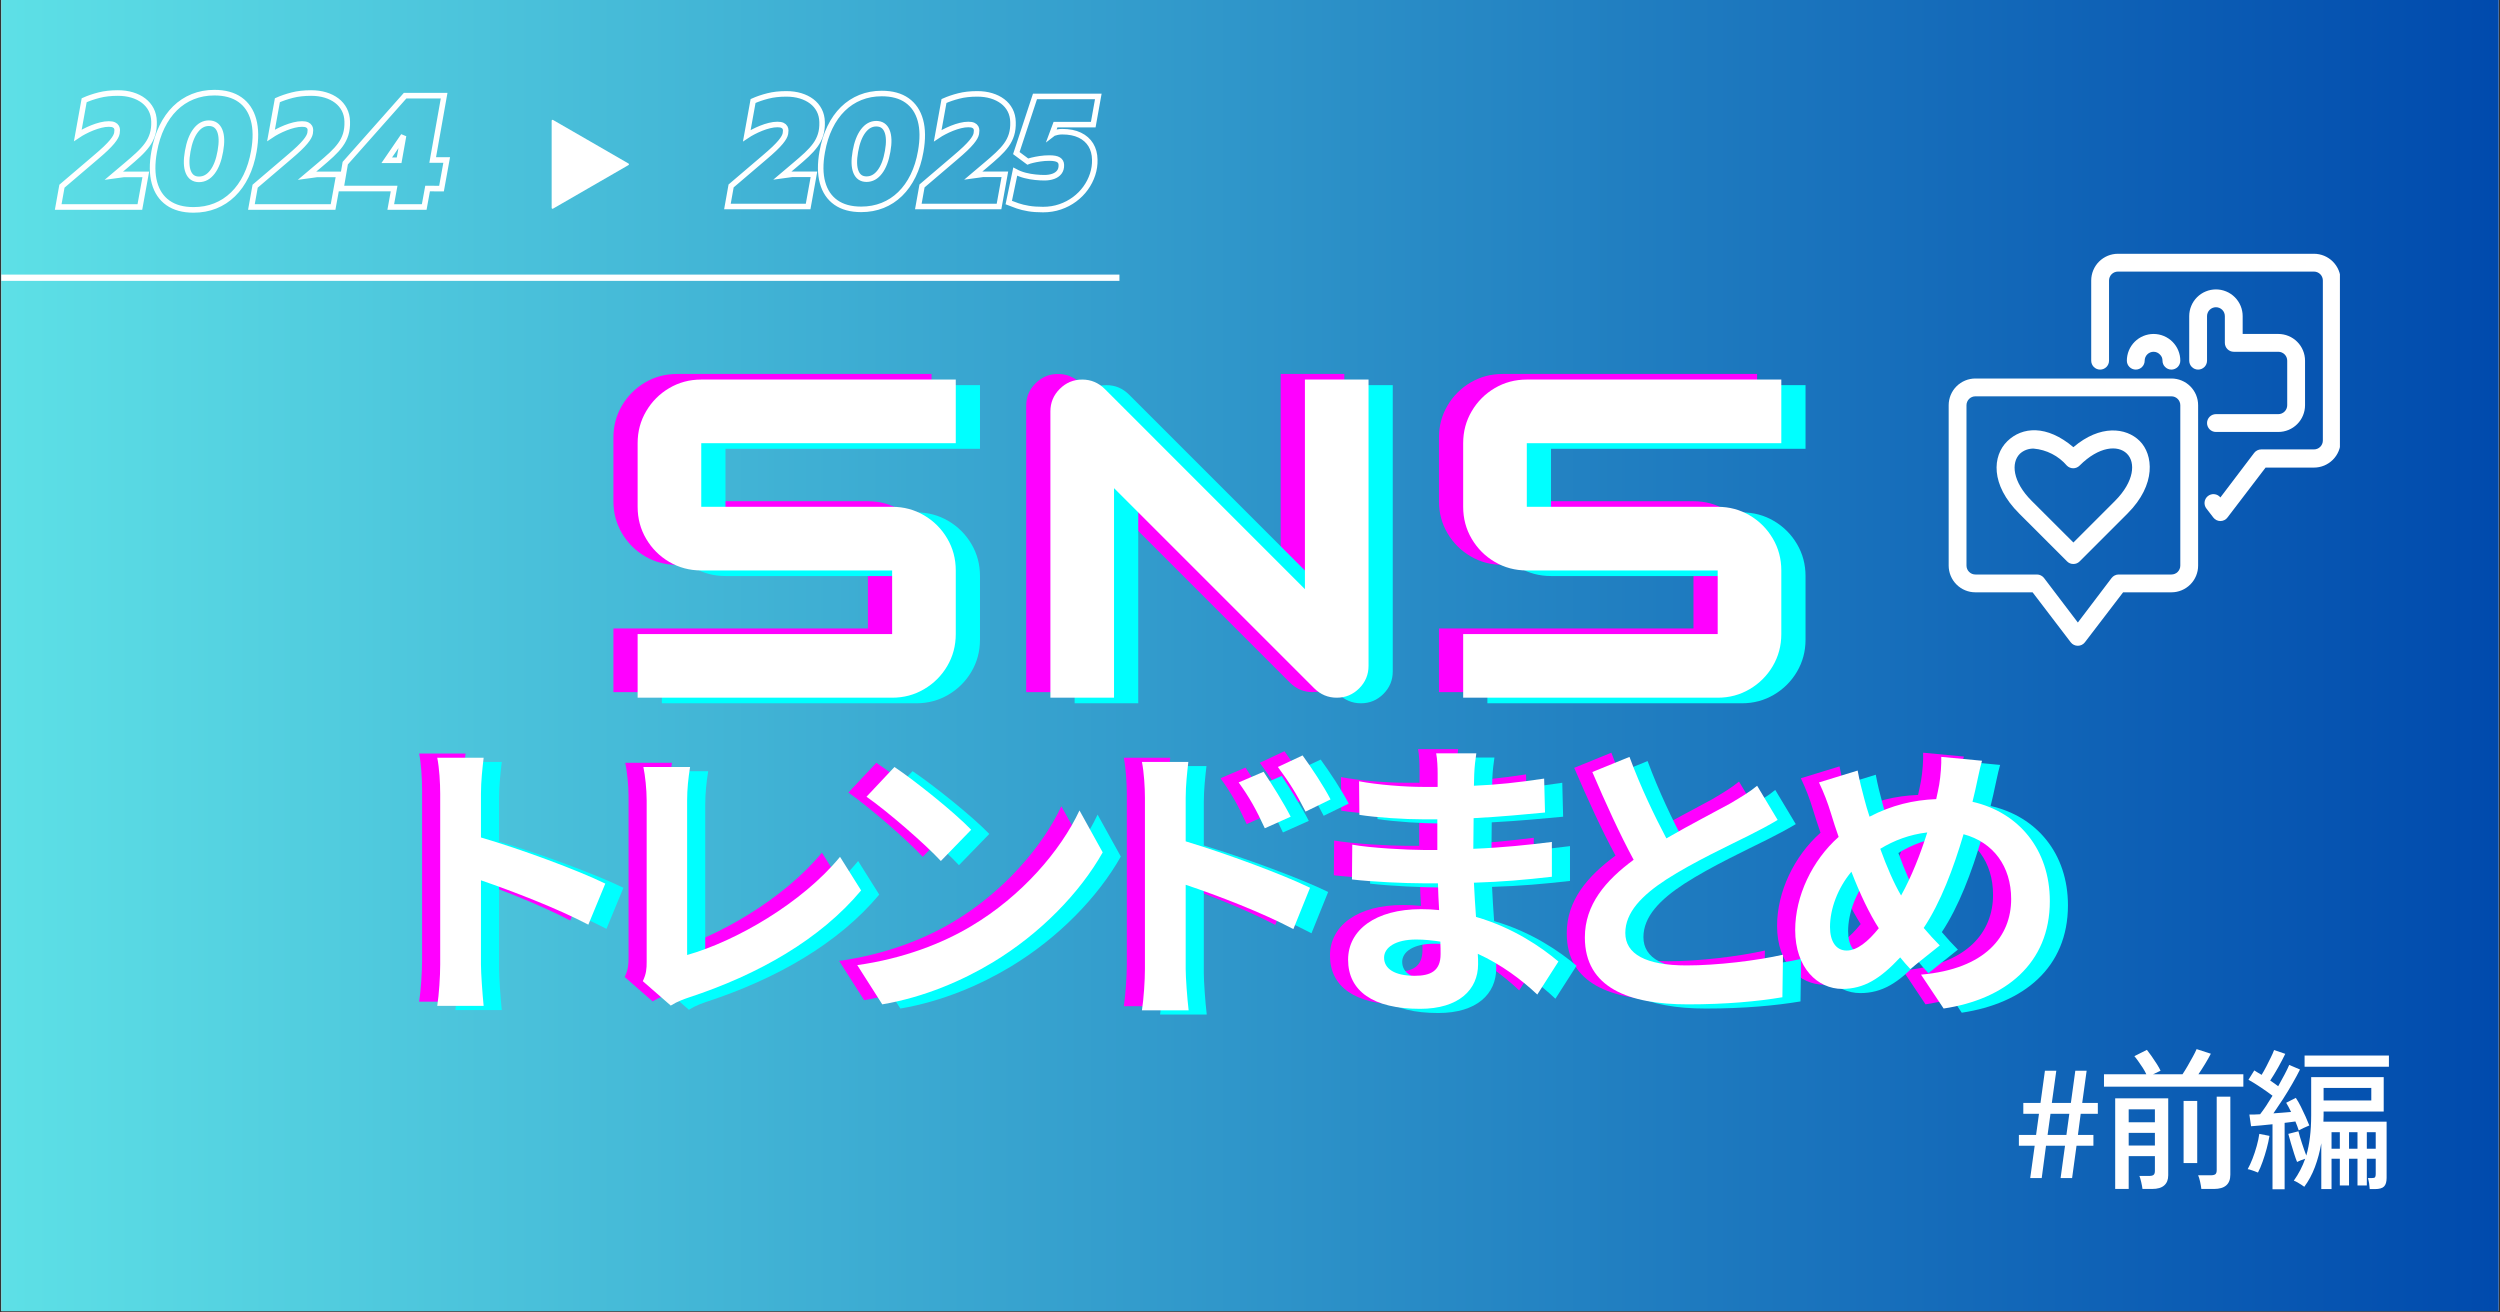
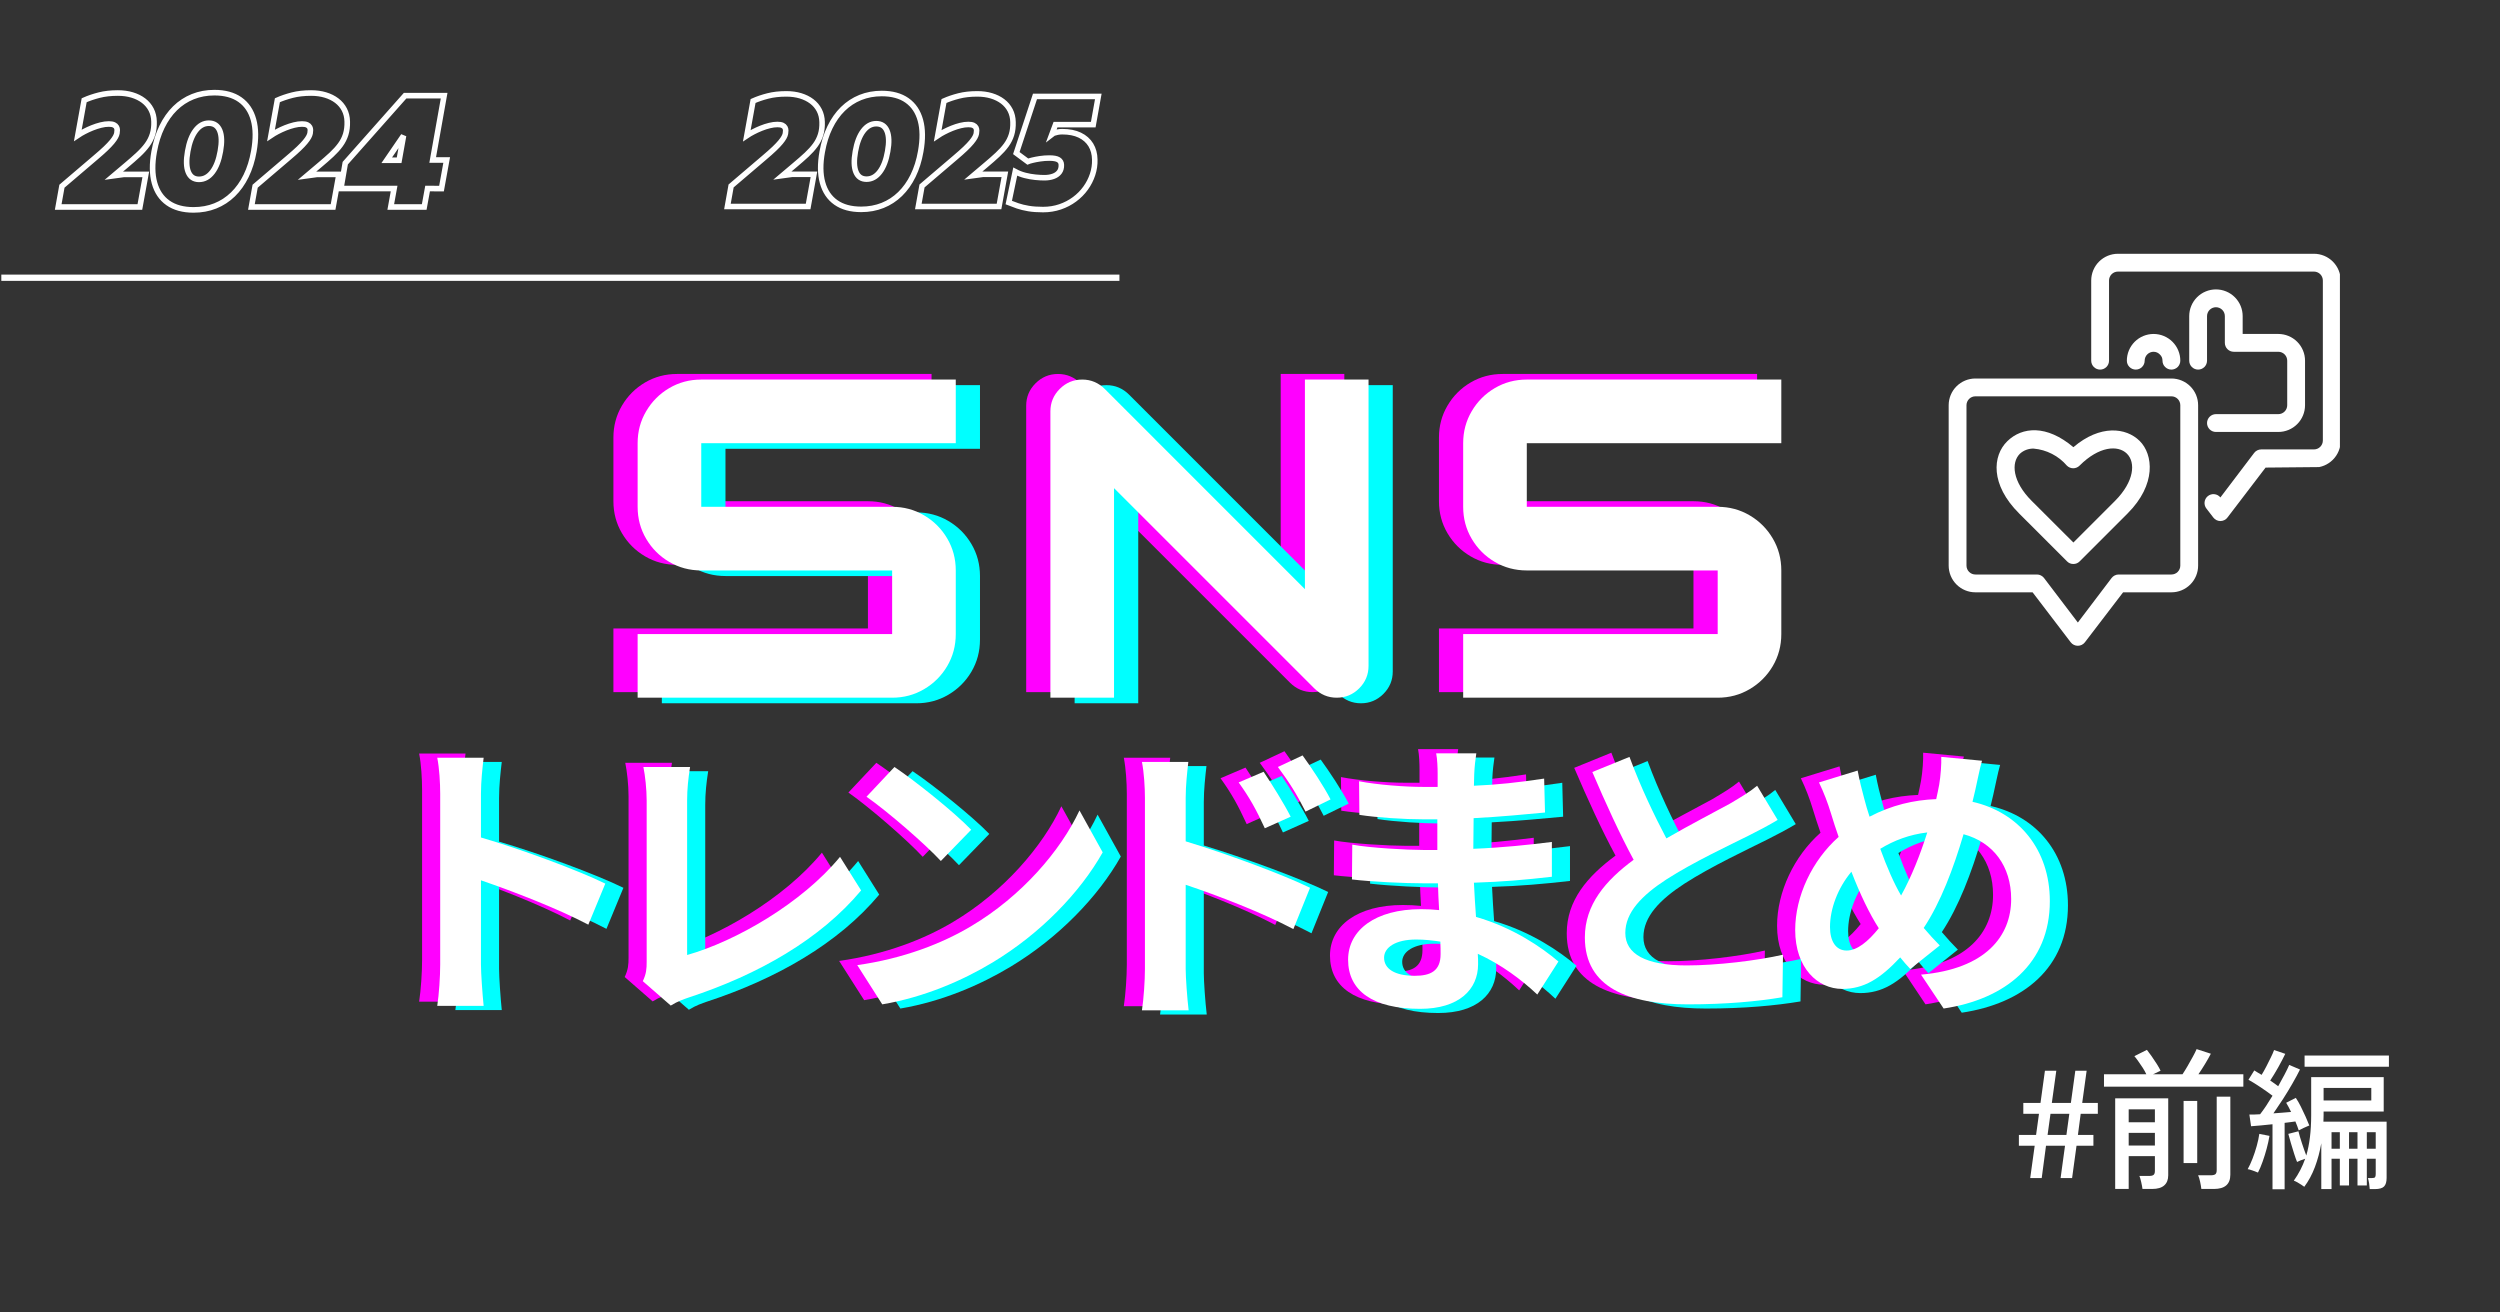
<svg xmlns="http://www.w3.org/2000/svg" width="1200" zoomAndPan="magnify" viewBox="0 0 900 472.5" height="630" preserveAspectRatio="xMidYMid meet" version="1.0">
  <rect x="0" y="0" width="900" height="472.5" fill="#333333" stroke="none" />
  <defs>
    <g />
    <clipPath id="f9f8202727">
-       <path d="M 0.477 0 L 899.523 0 L 899.523 472 L 0.477 472 Z M 0.477 0 " clip-rule="nonzero" />
-     </clipPath>
+       </clipPath>
    <linearGradient x1="0" gradientTransform="matrix(0.749, 0, 0, 0.749, 0.476, 0)" y1="315" x2="1200" gradientUnits="userSpaceOnUse" y2="315" id="56612792ff">
      <stop stop-opacity="1" stop-color="rgb(36.499%, 87.799%, 90.199%)" offset="0" />
      <stop stop-opacity="1" stop-color="rgb(36.356%, 87.569%, 90.111%)" offset="0.004" />
      <stop stop-opacity="1" stop-color="rgb(36.214%, 87.34%, 90.024%)" offset="0.008" />
      <stop stop-opacity="1" stop-color="rgb(36.07%, 87.109%, 89.937%)" offset="0.012" />
      <stop stop-opacity="1" stop-color="rgb(35.928%, 86.88%, 89.85%)" offset="0.016" />
      <stop stop-opacity="1" stop-color="rgb(35.786%, 86.65%, 89.761%)" offset="0.02" />
      <stop stop-opacity="1" stop-color="rgb(35.645%, 86.421%, 89.674%)" offset="0.023" />
      <stop stop-opacity="1" stop-color="rgb(35.501%, 86.191%, 89.586%)" offset="0.027" />
      <stop stop-opacity="1" stop-color="rgb(35.359%, 85.962%, 89.499%)" offset="0.031" />
      <stop stop-opacity="1" stop-color="rgb(35.216%, 85.732%, 89.412%)" offset="0.035" />
      <stop stop-opacity="1" stop-color="rgb(35.074%, 85.503%, 89.325%)" offset="0.039" />
      <stop stop-opacity="1" stop-color="rgb(34.93%, 85.272%, 89.236%)" offset="0.043" />
      <stop stop-opacity="1" stop-color="rgb(34.789%, 85.043%, 89.149%)" offset="0.047" />
      <stop stop-opacity="1" stop-color="rgb(34.645%, 84.813%, 89.061%)" offset="0.051" />
      <stop stop-opacity="1" stop-color="rgb(34.503%, 84.584%, 88.974%)" offset="0.055" />
      <stop stop-opacity="1" stop-color="rgb(34.36%, 84.354%, 88.885%)" offset="0.059" />
      <stop stop-opacity="1" stop-color="rgb(34.218%, 84.125%, 88.799%)" offset="0.062" />
      <stop stop-opacity="1" stop-color="rgb(34.074%, 83.894%, 88.712%)" offset="0.066" />
      <stop stop-opacity="1" stop-color="rgb(33.932%, 83.665%, 88.625%)" offset="0.07" />
      <stop stop-opacity="1" stop-color="rgb(33.789%, 83.435%, 88.536%)" offset="0.074" />
      <stop stop-opacity="1" stop-color="rgb(33.647%, 83.206%, 88.449%)" offset="0.078" />
      <stop stop-opacity="1" stop-color="rgb(33.504%, 82.976%, 88.361%)" offset="0.082" />
      <stop stop-opacity="1" stop-color="rgb(33.362%, 82.745%, 88.274%)" offset="0.086" />
      <stop stop-opacity="1" stop-color="rgb(33.22%, 82.515%, 88.187%)" offset="0.09" />
      <stop stop-opacity="1" stop-color="rgb(33.078%, 82.286%, 88.1%)" offset="0.094" />
      <stop stop-opacity="1" stop-color="rgb(32.935%, 82.056%, 88.011%)" offset="0.098" />
      <stop stop-opacity="1" stop-color="rgb(32.793%, 81.827%, 87.924%)" offset="0.102" />
      <stop stop-opacity="1" stop-color="rgb(32.649%, 81.596%, 87.836%)" offset="0.105" />
      <stop stop-opacity="1" stop-color="rgb(32.507%, 81.367%, 87.749%)" offset="0.109" />
      <stop stop-opacity="1" stop-color="rgb(32.364%, 81.137%, 87.662%)" offset="0.113" />
      <stop stop-opacity="1" stop-color="rgb(32.222%, 80.908%, 87.575%)" offset="0.117" />
      <stop stop-opacity="1" stop-color="rgb(32.079%, 80.678%, 87.486%)" offset="0.121" />
      <stop stop-opacity="1" stop-color="rgb(31.937%, 80.449%, 87.399%)" offset="0.125" />
      <stop stop-opacity="1" stop-color="rgb(31.793%, 80.219%, 87.311%)" offset="0.129" />
      <stop stop-opacity="1" stop-color="rgb(31.651%, 79.99%, 87.224%)" offset="0.133" />
      <stop stop-opacity="1" stop-color="rgb(31.508%, 79.759%, 87.137%)" offset="0.137" />
      <stop stop-opacity="1" stop-color="rgb(31.366%, 79.53%, 87.05%)" offset="0.141" />
      <stop stop-opacity="1" stop-color="rgb(31.223%, 79.3%, 86.961%)" offset="0.145" />
      <stop stop-opacity="1" stop-color="rgb(31.081%, 79.071%, 86.874%)" offset="0.148" />
      <stop stop-opacity="1" stop-color="rgb(30.939%, 78.841%, 86.786%)" offset="0.152" />
      <stop stop-opacity="1" stop-color="rgb(30.797%, 78.612%, 86.699%)" offset="0.156" />
      <stop stop-opacity="1" stop-color="rgb(30.653%, 78.381%, 86.612%)" offset="0.16" />
      <stop stop-opacity="1" stop-color="rgb(30.511%, 78.152%, 86.525%)" offset="0.164" />
      <stop stop-opacity="1" stop-color="rgb(30.368%, 77.922%, 86.436%)" offset="0.168" />
      <stop stop-opacity="1" stop-color="rgb(30.226%, 77.693%, 86.349%)" offset="0.172" />
      <stop stop-opacity="1" stop-color="rgb(30.083%, 77.463%, 86.261%)" offset="0.176" />
      <stop stop-opacity="1" stop-color="rgb(29.941%, 77.234%, 86.174%)" offset="0.18" />
      <stop stop-opacity="1" stop-color="rgb(29.797%, 77.003%, 86.086%)" offset="0.184" />
      <stop stop-opacity="1" stop-color="rgb(29.655%, 76.775%, 85.999%)" offset="0.188" />
      <stop stop-opacity="1" stop-color="rgb(29.512%, 76.544%, 85.912%)" offset="0.191" />
      <stop stop-opacity="1" stop-color="rgb(29.37%, 76.315%, 85.825%)" offset="0.195" />
      <stop stop-opacity="1" stop-color="rgb(29.227%, 76.085%, 85.736%)" offset="0.199" />
      <stop stop-opacity="1" stop-color="rgb(29.085%, 75.856%, 85.649%)" offset="0.203" />
      <stop stop-opacity="1" stop-color="rgb(28.941%, 75.626%, 85.561%)" offset="0.207" />
      <stop stop-opacity="1" stop-color="rgb(28.799%, 75.397%, 85.474%)" offset="0.211" />
      <stop stop-opacity="1" stop-color="rgb(28.658%, 75.166%, 85.387%)" offset="0.215" />
      <stop stop-opacity="1" stop-color="rgb(28.516%, 74.937%, 85.3%)" offset="0.219" />
      <stop stop-opacity="1" stop-color="rgb(28.372%, 74.707%, 85.211%)" offset="0.223" />
      <stop stop-opacity="1" stop-color="rgb(28.23%, 74.477%, 85.124%)" offset="0.227" />
      <stop stop-opacity="1" stop-color="rgb(28.087%, 74.246%, 85.036%)" offset="0.23" />
      <stop stop-opacity="1" stop-color="rgb(27.945%, 74.017%, 84.949%)" offset="0.234" />
      <stop stop-opacity="1" stop-color="rgb(27.802%, 73.787%, 84.862%)" offset="0.238" />
      <stop stop-opacity="1" stop-color="rgb(27.66%, 73.558%, 84.775%)" offset="0.242" />
      <stop stop-opacity="1" stop-color="rgb(27.516%, 73.328%, 84.686%)" offset="0.246" />
      <stop stop-opacity="1" stop-color="rgb(27.374%, 73.099%, 84.599%)" offset="0.25" />
      <stop stop-opacity="1" stop-color="rgb(27.231%, 72.868%, 84.511%)" offset="0.254" />
      <stop stop-opacity="1" stop-color="rgb(27.089%, 72.639%, 84.424%)" offset="0.258" />
      <stop stop-opacity="1" stop-color="rgb(26.945%, 72.409%, 84.337%)" offset="0.262" />
      <stop stop-opacity="1" stop-color="rgb(26.804%, 72.18%, 84.25%)" offset="0.266" />
      <stop stop-opacity="1" stop-color="rgb(26.66%, 71.95%, 84.161%)" offset="0.27" />
      <stop stop-opacity="1" stop-color="rgb(26.518%, 71.721%, 84.074%)" offset="0.273" />
      <stop stop-opacity="1" stop-color="rgb(26.375%, 71.49%, 83.986%)" offset="0.277" />
      <stop stop-opacity="1" stop-color="rgb(26.233%, 71.262%, 83.899%)" offset="0.281" />
      <stop stop-opacity="1" stop-color="rgb(26.091%, 71.031%, 83.812%)" offset="0.285" />
      <stop stop-opacity="1" stop-color="rgb(25.949%, 70.802%, 83.725%)" offset="0.289" />
      <stop stop-opacity="1" stop-color="rgb(25.806%, 70.572%, 83.636%)" offset="0.293" />
      <stop stop-opacity="1" stop-color="rgb(25.664%, 70.343%, 83.549%)" offset="0.297" />
      <stop stop-opacity="1" stop-color="rgb(25.52%, 70.113%, 83.461%)" offset="0.301" />
      <stop stop-opacity="1" stop-color="rgb(25.378%, 69.884%, 83.374%)" offset="0.305" />
      <stop stop-opacity="1" stop-color="rgb(25.235%, 69.653%, 83.286%)" offset="0.309" />
      <stop stop-opacity="1" stop-color="rgb(25.093%, 69.424%, 83.199%)" offset="0.312" />
      <stop stop-opacity="1" stop-color="rgb(24.95%, 69.194%, 83.112%)" offset="0.316" />
      <stop stop-opacity="1" stop-color="rgb(24.808%, 68.965%, 83.025%)" offset="0.32" />
      <stop stop-opacity="1" stop-color="rgb(24.664%, 68.735%, 82.936%)" offset="0.324" />
      <stop stop-opacity="1" stop-color="rgb(24.522%, 68.506%, 82.849%)" offset="0.328" />
      <stop stop-opacity="1" stop-color="rgb(24.379%, 68.275%, 82.761%)" offset="0.332" />
      <stop stop-opacity="1" stop-color="rgb(24.237%, 68.047%, 82.674%)" offset="0.336" />
      <stop stop-opacity="1" stop-color="rgb(24.094%, 67.816%, 82.587%)" offset="0.34" />
      <stop stop-opacity="1" stop-color="rgb(23.952%, 67.587%, 82.5%)" offset="0.344" />
      <stop stop-opacity="1" stop-color="rgb(23.81%, 67.357%, 82.411%)" offset="0.348" />
      <stop stop-opacity="1" stop-color="rgb(23.668%, 67.128%, 82.324%)" offset="0.352" />
      <stop stop-opacity="1" stop-color="rgb(23.524%, 66.898%, 82.236%)" offset="0.355" />
      <stop stop-opacity="1" stop-color="rgb(23.383%, 66.669%, 82.149%)" offset="0.359" />
      <stop stop-opacity="1" stop-color="rgb(23.239%, 66.438%, 82.062%)" offset="0.363" />
      <stop stop-opacity="1" stop-color="rgb(23.097%, 66.208%, 81.975%)" offset="0.367" />
      <stop stop-opacity="1" stop-color="rgb(22.954%, 65.977%, 81.886%)" offset="0.371" />
      <stop stop-opacity="1" stop-color="rgb(22.812%, 65.749%, 81.799%)" offset="0.375" />
      <stop stop-opacity="1" stop-color="rgb(22.668%, 65.518%, 81.711%)" offset="0.379" />
      <stop stop-opacity="1" stop-color="rgb(22.527%, 65.289%, 81.624%)" offset="0.383" />
      <stop stop-opacity="1" stop-color="rgb(22.383%, 65.059%, 81.537%)" offset="0.387" />
      <stop stop-opacity="1" stop-color="rgb(22.241%, 64.83%, 81.45%)" offset="0.391" />
      <stop stop-opacity="1" stop-color="rgb(22.098%, 64.6%, 81.361%)" offset="0.395" />
      <stop stop-opacity="1" stop-color="rgb(21.956%, 64.371%, 81.274%)" offset="0.398" />
      <stop stop-opacity="1" stop-color="rgb(21.812%, 64.14%, 81.186%)" offset="0.402" />
      <stop stop-opacity="1" stop-color="rgb(21.671%, 63.911%, 81.099%)" offset="0.406" />
      <stop stop-opacity="1" stop-color="rgb(21.529%, 63.681%, 81.012%)" offset="0.41" />
      <stop stop-opacity="1" stop-color="rgb(21.387%, 63.452%, 80.925%)" offset="0.414" />
      <stop stop-opacity="1" stop-color="rgb(21.243%, 63.222%, 80.836%)" offset="0.418" />
      <stop stop-opacity="1" stop-color="rgb(21.101%, 62.993%, 80.75%)" offset="0.422" />
      <stop stop-opacity="1" stop-color="rgb(20.958%, 62.762%, 80.661%)" offset="0.426" />
      <stop stop-opacity="1" stop-color="rgb(20.816%, 62.534%, 80.574%)" offset="0.43" />
      <stop stop-opacity="1" stop-color="rgb(20.673%, 62.303%, 80.486%)" offset="0.434" />
      <stop stop-opacity="1" stop-color="rgb(20.531%, 62.074%, 80.399%)" offset="0.438" />
      <stop stop-opacity="1" stop-color="rgb(20.387%, 61.844%, 80.312%)" offset="0.441" />
      <stop stop-opacity="1" stop-color="rgb(20.245%, 61.615%, 80.225%)" offset="0.445" />
      <stop stop-opacity="1" stop-color="rgb(20.102%, 61.385%, 80.136%)" offset="0.449" />
      <stop stop-opacity="1" stop-color="rgb(19.96%, 61.156%, 80.049%)" offset="0.453" />
      <stop stop-opacity="1" stop-color="rgb(19.817%, 60.925%, 79.961%)" offset="0.457" />
      <stop stop-opacity="1" stop-color="rgb(19.675%, 60.696%, 79.874%)" offset="0.461" />
      <stop stop-opacity="1" stop-color="rgb(19.531%, 60.466%, 79.787%)" offset="0.465" />
      <stop stop-opacity="1" stop-color="rgb(19.389%, 60.237%, 79.7%)" offset="0.469" />
      <stop stop-opacity="1" stop-color="rgb(19.246%, 60.007%, 79.611%)" offset="0.473" />
      <stop stop-opacity="1" stop-color="rgb(19.104%, 59.778%, 79.524%)" offset="0.477" />
      <stop stop-opacity="1" stop-color="rgb(18.962%, 59.547%, 79.436%)" offset="0.48" />
      <stop stop-opacity="1" stop-color="rgb(18.82%, 59.319%, 79.349%)" offset="0.484" />
      <stop stop-opacity="1" stop-color="rgb(18.677%, 59.088%, 79.262%)" offset="0.488" />
      <stop stop-opacity="1" stop-color="rgb(18.535%, 58.859%, 79.175%)" offset="0.492" />
      <stop stop-opacity="1" stop-color="rgb(18.391%, 58.629%, 79.086%)" offset="0.496" />
      <stop stop-opacity="1" stop-color="rgb(18.25%, 58.4%, 78.999%)" offset="0.5" />
      <stop stop-opacity="1" stop-color="rgb(18.106%, 58.17%, 78.911%)" offset="0.504" />
      <stop stop-opacity="1" stop-color="rgb(17.964%, 57.939%, 78.824%)" offset="0.508" />
      <stop stop-opacity="1" stop-color="rgb(17.821%, 57.709%, 78.737%)" offset="0.512" />
      <stop stop-opacity="1" stop-color="rgb(17.679%, 57.48%, 78.65%)" offset="0.516" />
      <stop stop-opacity="1" stop-color="rgb(17.535%, 57.249%, 78.561%)" offset="0.52" />
      <stop stop-opacity="1" stop-color="rgb(17.393%, 57.021%, 78.474%)" offset="0.523" />
      <stop stop-opacity="1" stop-color="rgb(17.25%, 56.79%, 78.386%)" offset="0.527" />
      <stop stop-opacity="1" stop-color="rgb(17.108%, 56.561%, 78.299%)" offset="0.531" />
      <stop stop-opacity="1" stop-color="rgb(16.965%, 56.331%, 78.212%)" offset="0.535" />
      <stop stop-opacity="1" stop-color="rgb(16.823%, 56.102%, 78.125%)" offset="0.539" />
      <stop stop-opacity="1" stop-color="rgb(16.681%, 55.872%, 78.036%)" offset="0.543" />
      <stop stop-opacity="1" stop-color="rgb(16.539%, 55.643%, 77.95%)" offset="0.547" />
      <stop stop-opacity="1" stop-color="rgb(16.396%, 55.412%, 77.861%)" offset="0.551" />
      <stop stop-opacity="1" stop-color="rgb(16.254%, 55.183%, 77.774%)" offset="0.555" />
      <stop stop-opacity="1" stop-color="rgb(16.11%, 54.953%, 77.686%)" offset="0.559" />
      <stop stop-opacity="1" stop-color="rgb(15.968%, 54.724%, 77.599%)" offset="0.562" />
      <stop stop-opacity="1" stop-color="rgb(15.825%, 54.494%, 77.512%)" offset="0.566" />
      <stop stop-opacity="1" stop-color="rgb(15.683%, 54.265%, 77.425%)" offset="0.57" />
      <stop stop-opacity="1" stop-color="rgb(15.54%, 54.034%, 77.336%)" offset="0.574" />
      <stop stop-opacity="1" stop-color="rgb(15.398%, 53.806%, 77.249%)" offset="0.578" />
      <stop stop-opacity="1" stop-color="rgb(15.254%, 53.575%, 77.161%)" offset="0.582" />
      <stop stop-opacity="1" stop-color="rgb(15.112%, 53.346%, 77.074%)" offset="0.586" />
      <stop stop-opacity="1" stop-color="rgb(14.969%, 53.116%, 76.987%)" offset="0.59" />
      <stop stop-opacity="1" stop-color="rgb(14.827%, 52.887%, 76.9%)" offset="0.594" />
      <stop stop-opacity="1" stop-color="rgb(14.684%, 52.657%, 76.811%)" offset="0.598" />
      <stop stop-opacity="1" stop-color="rgb(14.542%, 52.428%, 76.724%)" offset="0.602" />
      <stop stop-opacity="1" stop-color="rgb(14.4%, 52.197%, 76.636%)" offset="0.605" />
      <stop stop-opacity="1" stop-color="rgb(14.258%, 51.968%, 76.549%)" offset="0.609" />
      <stop stop-opacity="1" stop-color="rgb(14.114%, 51.738%, 76.462%)" offset="0.613" />
      <stop stop-opacity="1" stop-color="rgb(13.972%, 51.509%, 76.375%)" offset="0.617" />
      <stop stop-opacity="1" stop-color="rgb(13.829%, 51.279%, 76.286%)" offset="0.621" />
      <stop stop-opacity="1" stop-color="rgb(13.687%, 51.05%, 76.199%)" offset="0.625" />
      <stop stop-opacity="1" stop-color="rgb(13.544%, 50.819%, 76.111%)" offset="0.629" />
      <stop stop-opacity="1" stop-color="rgb(13.402%, 50.591%, 76.024%)" offset="0.633" />
      <stop stop-opacity="1" stop-color="rgb(13.258%, 50.36%, 75.937%)" offset="0.637" />
      <stop stop-opacity="1" stop-color="rgb(13.116%, 50.131%, 75.85%)" offset="0.641" />
      <stop stop-opacity="1" stop-color="rgb(12.973%, 49.901%, 75.761%)" offset="0.645" />
      <stop stop-opacity="1" stop-color="rgb(12.831%, 49.67%, 75.674%)" offset="0.648" />
      <stop stop-opacity="1" stop-color="rgb(12.688%, 49.44%, 75.586%)" offset="0.652" />
      <stop stop-opacity="1" stop-color="rgb(12.546%, 49.211%, 75.499%)" offset="0.656" />
      <stop stop-opacity="1" stop-color="rgb(12.402%, 48.981%, 75.41%)" offset="0.66" />
      <stop stop-opacity="1" stop-color="rgb(12.26%, 48.752%, 75.323%)" offset="0.664" />
      <stop stop-opacity="1" stop-color="rgb(12.117%, 48.521%, 75.237%)" offset="0.668" />
      <stop stop-opacity="1" stop-color="rgb(11.975%, 48.293%, 75.15%)" offset="0.672" />
      <stop stop-opacity="1" stop-color="rgb(11.833%, 48.062%, 75.061%)" offset="0.676" />
      <stop stop-opacity="1" stop-color="rgb(11.691%, 47.833%, 74.974%)" offset="0.68" />
      <stop stop-opacity="1" stop-color="rgb(11.548%, 47.603%, 74.886%)" offset="0.684" />
      <stop stop-opacity="1" stop-color="rgb(11.406%, 47.374%, 74.799%)" offset="0.688" />
      <stop stop-opacity="1" stop-color="rgb(11.263%, 47.144%, 74.712%)" offset="0.691" />
      <stop stop-opacity="1" stop-color="rgb(11.121%, 46.915%, 74.625%)" offset="0.695" />
      <stop stop-opacity="1" stop-color="rgb(10.977%, 46.684%, 74.536%)" offset="0.699" />
      <stop stop-opacity="1" stop-color="rgb(10.835%, 46.455%, 74.449%)" offset="0.703" />
      <stop stop-opacity="1" stop-color="rgb(10.692%, 46.225%, 74.361%)" offset="0.707" />
      <stop stop-opacity="1" stop-color="rgb(10.55%, 45.996%, 74.274%)" offset="0.711" />
      <stop stop-opacity="1" stop-color="rgb(10.406%, 45.766%, 74.187%)" offset="0.715" />
      <stop stop-opacity="1" stop-color="rgb(10.265%, 45.537%, 74.1%)" offset="0.719" />
      <stop stop-opacity="1" stop-color="rgb(10.121%, 45.306%, 74.011%)" offset="0.723" />
      <stop stop-opacity="1" stop-color="rgb(9.979%, 45.078%, 73.924%)" offset="0.727" />
      <stop stop-opacity="1" stop-color="rgb(9.836%, 44.847%, 73.836%)" offset="0.73" />
      <stop stop-opacity="1" stop-color="rgb(9.694%, 44.618%, 73.749%)" offset="0.734" />
      <stop stop-opacity="1" stop-color="rgb(9.552%, 44.388%, 73.662%)" offset="0.738" />
      <stop stop-opacity="1" stop-color="rgb(9.41%, 44.159%, 73.575%)" offset="0.742" />
      <stop stop-opacity="1" stop-color="rgb(9.267%, 43.929%, 73.486%)" offset="0.746" />
      <stop stop-opacity="1" stop-color="rgb(9.125%, 43.7%, 73.399%)" offset="0.75" />
      <stop stop-opacity="1" stop-color="rgb(8.981%, 43.469%, 73.311%)" offset="0.754" />
      <stop stop-opacity="1" stop-color="rgb(8.839%, 43.24%, 73.224%)" offset="0.758" />
      <stop stop-opacity="1" stop-color="rgb(8.696%, 43.01%, 73.137%)" offset="0.762" />
      <stop stop-opacity="1" stop-color="rgb(8.554%, 42.781%, 73.05%)" offset="0.766" />
      <stop stop-opacity="1" stop-color="rgb(8.411%, 42.551%, 72.961%)" offset="0.77" />
      <stop stop-opacity="1" stop-color="rgb(8.269%, 42.322%, 72.874%)" offset="0.773" />
      <stop stop-opacity="1" stop-color="rgb(8.125%, 42.091%, 72.786%)" offset="0.777" />
      <stop stop-opacity="1" stop-color="rgb(7.983%, 41.862%, 72.699%)" offset="0.781" />
      <stop stop-opacity="1" stop-color="rgb(7.84%, 41.632%, 72.61%)" offset="0.785" />
      <stop stop-opacity="1" stop-color="rgb(7.698%, 41.402%, 72.523%)" offset="0.789" />
      <stop stop-opacity="1" stop-color="rgb(7.555%, 41.171%, 72.437%)" offset="0.793" />
      <stop stop-opacity="1" stop-color="rgb(7.413%, 40.942%, 72.35%)" offset="0.797" />
      <stop stop-opacity="1" stop-color="rgb(7.271%, 40.712%, 72.261%)" offset="0.801" />
      <stop stop-opacity="1" stop-color="rgb(7.129%, 40.483%, 72.174%)" offset="0.805" />
      <stop stop-opacity="1" stop-color="rgb(6.985%, 40.253%, 72.086%)" offset="0.809" />
      <stop stop-opacity="1" stop-color="rgb(6.844%, 40.024%, 71.999%)" offset="0.812" />
      <stop stop-opacity="1" stop-color="rgb(6.7%, 39.793%, 71.912%)" offset="0.816" />
      <stop stop-opacity="1" stop-color="rgb(6.558%, 39.565%, 71.825%)" offset="0.82" />
      <stop stop-opacity="1" stop-color="rgb(6.415%, 39.334%, 71.736%)" offset="0.824" />
      <stop stop-opacity="1" stop-color="rgb(6.273%, 39.105%, 71.649%)" offset="0.828" />
      <stop stop-opacity="1" stop-color="rgb(6.129%, 38.875%, 71.561%)" offset="0.832" />
      <stop stop-opacity="1" stop-color="rgb(5.988%, 38.646%, 71.474%)" offset="0.836" />
      <stop stop-opacity="1" stop-color="rgb(5.844%, 38.416%, 71.387%)" offset="0.84" />
      <stop stop-opacity="1" stop-color="rgb(5.702%, 38.187%, 71.3%)" offset="0.844" />
      <stop stop-opacity="1" stop-color="rgb(5.559%, 37.956%, 71.211%)" offset="0.848" />
      <stop stop-opacity="1" stop-color="rgb(5.417%, 37.727%, 71.124%)" offset="0.852" />
      <stop stop-opacity="1" stop-color="rgb(5.273%, 37.497%, 71.036%)" offset="0.855" />
      <stop stop-opacity="1" stop-color="rgb(5.132%, 37.268%, 70.949%)" offset="0.859" />
      <stop stop-opacity="1" stop-color="rgb(4.988%, 37.038%, 70.862%)" offset="0.863" />
      <stop stop-opacity="1" stop-color="rgb(4.846%, 36.809%, 70.775%)" offset="0.867" />
      <stop stop-opacity="1" stop-color="rgb(4.704%, 36.578%, 70.686%)" offset="0.871" />
      <stop stop-opacity="1" stop-color="rgb(4.562%, 36.349%, 70.599%)" offset="0.875" />
      <stop stop-opacity="1" stop-color="rgb(4.419%, 36.119%, 70.511%)" offset="0.879" />
      <stop stop-opacity="1" stop-color="rgb(4.277%, 35.89%, 70.424%)" offset="0.883" />
      <stop stop-opacity="1" stop-color="rgb(4.134%, 35.66%, 70.337%)" offset="0.887" />
      <stop stop-opacity="1" stop-color="rgb(3.992%, 35.431%, 70.25%)" offset="0.891" />
      <stop stop-opacity="1" stop-color="rgb(3.848%, 35.2%, 70.161%)" offset="0.895" />
      <stop stop-opacity="1" stop-color="rgb(3.706%, 34.972%, 70.074%)" offset="0.898" />
      <stop stop-opacity="1" stop-color="rgb(3.563%, 34.741%, 69.986%)" offset="0.902" />
      <stop stop-opacity="1" stop-color="rgb(3.421%, 34.512%, 69.899%)" offset="0.906" />
      <stop stop-opacity="1" stop-color="rgb(3.278%, 34.282%, 69.81%)" offset="0.91" />
      <stop stop-opacity="1" stop-color="rgb(3.136%, 34.053%, 69.724%)" offset="0.914" />
      <stop stop-opacity="1" stop-color="rgb(2.992%, 33.823%, 69.637%)" offset="0.918" />
      <stop stop-opacity="1" stop-color="rgb(2.85%, 33.594%, 69.55%)" offset="0.922" />
      <stop stop-opacity="1" stop-color="rgb(2.707%, 33.363%, 69.461%)" offset="0.926" />
      <stop stop-opacity="1" stop-color="rgb(2.565%, 33.133%, 69.374%)" offset="0.93" />
      <stop stop-opacity="1" stop-color="rgb(2.423%, 32.903%, 69.286%)" offset="0.934" />
      <stop stop-opacity="1" stop-color="rgb(2.281%, 32.674%, 69.199%)" offset="0.938" />
      <stop stop-opacity="1" stop-color="rgb(2.138%, 32.443%, 69.112%)" offset="0.941" />
      <stop stop-opacity="1" stop-color="rgb(1.996%, 32.214%, 69.025%)" offset="0.945" />
      <stop stop-opacity="1" stop-color="rgb(1.852%, 31.984%, 68.936%)" offset="0.949" />
      <stop stop-opacity="1" stop-color="rgb(1.711%, 31.755%, 68.849%)" offset="0.953" />
      <stop stop-opacity="1" stop-color="rgb(1.567%, 31.525%, 68.761%)" offset="0.957" />
      <stop stop-opacity="1" stop-color="rgb(1.425%, 31.296%, 68.674%)" offset="0.961" />
      <stop stop-opacity="1" stop-color="rgb(1.282%, 31.065%, 68.587%)" offset="0.965" />
      <stop stop-opacity="1" stop-color="rgb(1.14%, 30.836%, 68.5%)" offset="0.969" />
      <stop stop-opacity="1" stop-color="rgb(0.996%, 30.606%, 68.411%)" offset="0.973" />
      <stop stop-opacity="1" stop-color="rgb(0.854%, 30.377%, 68.324%)" offset="0.977" />
      <stop stop-opacity="1" stop-color="rgb(0.711%, 30.147%, 68.236%)" offset="0.98" />
      <stop stop-opacity="1" stop-color="rgb(0.569%, 29.918%, 68.149%)" offset="0.984" />
      <stop stop-opacity="1" stop-color="rgb(0.426%, 29.688%, 68.062%)" offset="0.988" />
      <stop stop-opacity="1" stop-color="rgb(0.284%, 29.459%, 67.975%)" offset="0.992" />
      <stop stop-opacity="1" stop-color="rgb(0.142%, 29.228%, 67.886%)" offset="0.996" />
      <stop stop-opacity="1" stop-color="rgb(0%, 28.999%, 67.799%)" offset="1" />
    </linearGradient>
    <clipPath id="92bac207ff">
      <path d="M 0.477 98 L 405 98 L 405 102 L 0.477 102 Z M 0.477 98 " clip-rule="nonzero" />
    </clipPath>
    <clipPath id="2363955480">
      <path d="M 752 91.359 L 842.371 91.359 L 842.371 188 L 752 188 Z M 752 91.359 " clip-rule="nonzero" />
    </clipPath>
    <clipPath id="69d72de1a0">
      <path d="M 701.52 136 L 792 136 L 792 232.211 L 701.52 232.211 Z M 701.52 136 " clip-rule="nonzero" />
    </clipPath>
    <clipPath id="087d613b54">
-       <path d="M 198.719 43.133 L 226.441 43.133 L 226.441 75.352 L 198.719 75.352 Z M 198.719 43.133 " clip-rule="nonzero" />
-     </clipPath>
+       </clipPath>
  </defs>
  <g clip-path="url(#f9f8202727)">
    <path fill="#ffffff" d="M 0.477 0 L 899.523 0 L 899.523 472 L 0.477 472 Z M 0.477 0 " fill-opacity="1" fill-rule="nonzero" />
    <path fill="url(#56612792ff)" d="M 0.477 0 L 0.477 472 L 899.523 472 L 899.523 0 Z M 0.477 0 " fill-rule="nonzero" />
  </g>
  <g clip-path="url(#92bac207ff)">
    <path stroke-linecap="butt" transform="matrix(0.749, 0, -0, 0.749, 0.476, 98.87)" fill="none" stroke-linejoin="miter" d="M 0.001 1.498 L 537.408 1.498 " stroke="#ffffff" stroke-width="3" stroke-opacity="1" stroke-miterlimit="4" />
  </g>
  <g clip-path="url(#2363955480)">
-     <path fill="#ffffff" d="M 799.344 187.578 C 798.848 187.574 798.375 187.465 797.93 187.246 C 797.484 187.027 797.113 186.719 796.809 186.324 L 794.34 183.117 C 794.07 182.785 793.879 182.418 793.758 182.008 C 793.637 181.598 793.602 181.184 793.645 180.758 C 793.691 180.336 793.816 179.938 794.02 179.562 C 794.223 179.188 794.492 178.867 794.824 178.598 C 795.152 178.332 795.523 178.137 795.934 178.016 C 796.34 177.895 796.758 177.859 797.184 177.902 C 797.605 177.949 798.004 178.07 798.379 178.273 C 798.754 178.48 799.074 178.746 799.344 179.078 L 811.5 163.043 C 811.801 162.648 812.176 162.34 812.621 162.121 C 813.066 161.902 813.535 161.793 814.031 161.789 L 833.02 161.789 C 833.445 161.789 833.855 161.707 834.246 161.547 C 834.641 161.383 834.988 161.152 835.289 160.852 C 835.586 160.551 835.82 160.203 835.98 159.809 C 836.145 159.418 836.227 159.008 836.227 158.582 L 836.227 100.98 C 836.227 100.555 836.145 100.145 835.98 99.754 C 835.82 99.359 835.586 99.012 835.289 98.711 C 834.988 98.41 834.641 98.18 834.246 98.016 C 833.855 97.855 833.445 97.773 833.02 97.773 L 762.461 97.773 C 762.035 97.773 761.625 97.855 761.23 98.016 C 760.84 98.18 760.492 98.41 760.191 98.711 C 759.891 99.012 759.66 99.359 759.496 99.754 C 759.332 100.145 759.25 100.555 759.25 100.98 L 759.25 129.848 C 759.25 130.27 759.172 130.68 759.008 131.074 C 758.844 131.465 758.613 131.812 758.312 132.113 C 758.012 132.414 757.664 132.645 757.273 132.809 C 756.879 132.973 756.469 133.055 756.043 133.055 C 755.621 133.055 755.211 132.973 754.816 132.809 C 754.426 132.645 754.078 132.414 753.777 132.113 C 753.477 131.812 753.246 131.465 753.082 131.074 C 752.918 130.68 752.836 130.27 752.836 129.848 L 752.836 100.98 C 752.836 100.348 752.898 99.723 753.023 99.102 C 753.145 98.484 753.328 97.883 753.57 97.297 C 753.812 96.715 754.109 96.16 754.457 95.633 C 754.809 95.109 755.207 94.625 755.656 94.176 C 756.102 93.73 756.59 93.332 757.113 92.98 C 757.641 92.629 758.191 92.332 758.777 92.09 C 759.359 91.848 759.961 91.668 760.582 91.543 C 761.203 91.422 761.828 91.359 762.461 91.359 L 833.02 91.359 C 833.652 91.359 834.277 91.422 834.895 91.543 C 835.516 91.668 836.117 91.848 836.703 92.09 C 837.285 92.332 837.84 92.629 838.363 92.98 C 838.891 93.332 839.375 93.73 839.824 94.176 C 840.27 94.625 840.668 95.109 841.02 95.633 C 841.371 96.16 841.668 96.715 841.91 97.297 C 842.152 97.883 842.332 98.484 842.457 99.102 C 842.578 99.723 842.641 100.348 842.641 100.98 L 842.641 158.711 C 842.641 159.344 842.578 159.969 842.457 160.59 C 842.332 161.207 842.152 161.809 841.91 162.395 C 841.668 162.977 841.371 163.531 841.02 164.059 C 840.668 164.582 840.27 165.066 839.824 165.516 C 839.375 165.961 838.891 166.359 838.363 166.711 C 837.84 167.062 837.285 167.359 836.703 167.602 C 836.117 167.844 835.516 168.023 834.895 168.148 C 834.277 168.273 833.652 168.332 833.02 168.332 L 815.605 168.332 L 801.875 186.324 C 801.574 186.719 801.199 187.027 800.754 187.246 C 800.309 187.465 799.84 187.574 799.344 187.578 Z M 799.344 187.578 " fill-opacity="1" fill-rule="nonzero" />
+     <path fill="#ffffff" d="M 799.344 187.578 C 798.848 187.574 798.375 187.465 797.93 187.246 C 797.484 187.027 797.113 186.719 796.809 186.324 L 794.34 183.117 C 794.07 182.785 793.879 182.418 793.758 182.008 C 793.637 181.598 793.602 181.184 793.645 180.758 C 793.691 180.336 793.816 179.938 794.02 179.562 C 794.223 179.188 794.492 178.867 794.824 178.598 C 795.152 178.332 795.523 178.137 795.934 178.016 C 796.34 177.895 796.758 177.859 797.184 177.902 C 797.605 177.949 798.004 178.07 798.379 178.273 C 798.754 178.48 799.074 178.746 799.344 179.078 L 811.5 163.043 C 811.801 162.648 812.176 162.34 812.621 162.121 C 813.066 161.902 813.535 161.793 814.031 161.789 L 833.02 161.789 C 833.445 161.789 833.855 161.707 834.246 161.547 C 834.641 161.383 834.988 161.152 835.289 160.852 C 835.586 160.551 835.82 160.203 835.98 159.809 C 836.145 159.418 836.227 159.008 836.227 158.582 L 836.227 100.98 C 836.227 100.555 836.145 100.145 835.98 99.754 C 835.82 99.359 835.586 99.012 835.289 98.711 C 834.988 98.41 834.641 98.18 834.246 98.016 C 833.855 97.855 833.445 97.773 833.02 97.773 L 762.461 97.773 C 762.035 97.773 761.625 97.855 761.23 98.016 C 760.84 98.18 760.492 98.41 760.191 98.711 C 759.891 99.012 759.66 99.359 759.496 99.754 C 759.332 100.145 759.25 100.555 759.25 100.98 L 759.25 129.848 C 759.25 130.27 759.172 130.68 759.008 131.074 C 758.844 131.465 758.613 131.812 758.312 132.113 C 758.012 132.414 757.664 132.645 757.273 132.809 C 756.879 132.973 756.469 133.055 756.043 133.055 C 755.621 133.055 755.211 132.973 754.816 132.809 C 754.426 132.645 754.078 132.414 753.777 132.113 C 753.477 131.812 753.246 131.465 753.082 131.074 C 752.918 130.68 752.836 130.27 752.836 129.848 L 752.836 100.98 C 752.836 100.348 752.898 99.723 753.023 99.102 C 753.145 98.484 753.328 97.883 753.57 97.297 C 753.812 96.715 754.109 96.16 754.457 95.633 C 754.809 95.109 755.207 94.625 755.656 94.176 C 756.102 93.73 756.59 93.332 757.113 92.98 C 757.641 92.629 758.191 92.332 758.777 92.09 C 759.359 91.848 759.961 91.668 760.582 91.543 C 761.203 91.422 761.828 91.359 762.461 91.359 L 833.02 91.359 C 833.652 91.359 834.277 91.422 834.895 91.543 C 835.516 91.668 836.117 91.848 836.703 92.09 C 837.285 92.332 837.84 92.629 838.363 92.98 C 838.891 93.332 839.375 93.73 839.824 94.176 C 840.27 94.625 840.668 95.109 841.02 95.633 C 841.371 96.16 841.668 96.715 841.91 97.297 C 842.152 97.883 842.332 98.484 842.457 99.102 C 842.578 99.723 842.641 100.348 842.641 100.98 L 842.641 158.711 C 842.641 159.344 842.578 159.969 842.457 160.59 C 842.332 161.207 842.152 161.809 841.91 162.395 C 841.668 162.977 841.371 163.531 841.02 164.059 C 840.668 164.582 840.27 165.066 839.824 165.516 C 839.375 165.961 838.891 166.359 838.363 166.711 C 837.84 167.062 837.285 167.359 836.703 167.602 C 836.117 167.844 835.516 168.023 834.895 168.148 L 815.605 168.332 L 801.875 186.324 C 801.574 186.719 801.199 187.027 800.754 187.246 C 800.309 187.465 799.84 187.574 799.344 187.578 Z M 799.344 187.578 " fill-opacity="1" fill-rule="nonzero" />
  </g>
  <path fill="#ffffff" d="M 781.703 133.055 C 781.277 133.055 780.867 132.973 780.477 132.809 C 780.082 132.645 779.734 132.414 779.434 132.113 C 779.133 131.812 778.902 131.465 778.738 131.074 C 778.578 130.68 778.496 130.27 778.496 129.848 C 778.508 128.973 778.199 128.234 777.566 127.633 C 776.945 126.984 776.188 126.652 775.289 126.637 C 774.863 126.637 774.453 126.719 774.062 126.883 C 773.668 127.047 773.32 127.277 773.02 127.578 C 772.719 127.879 772.488 128.227 772.324 128.617 C 772.164 129.012 772.082 129.422 772.082 129.848 C 772.082 130.27 772 130.68 771.836 131.074 C 771.676 131.465 771.441 131.812 771.141 132.113 C 770.84 132.414 770.492 132.645 770.102 132.809 C 769.707 132.973 769.301 133.055 768.875 133.055 C 768.449 133.055 768.039 132.973 767.645 132.809 C 767.254 132.645 766.906 132.414 766.605 132.113 C 766.305 131.812 766.074 131.465 765.91 131.074 C 765.746 130.68 765.668 130.27 765.668 129.848 C 765.668 129.215 765.727 128.59 765.852 127.969 C 765.973 127.348 766.156 126.746 766.398 126.164 C 766.641 125.578 766.938 125.027 767.289 124.5 C 767.641 123.977 768.039 123.488 768.484 123.043 C 768.93 122.594 769.418 122.195 769.941 121.844 C 770.469 121.496 771.023 121.199 771.605 120.957 C 772.191 120.715 772.793 120.531 773.41 120.41 C 774.031 120.285 774.656 120.223 775.289 120.223 C 775.922 120.223 776.547 120.285 777.164 120.41 C 777.785 120.531 778.387 120.715 778.969 120.957 C 779.555 121.199 780.109 121.496 780.633 121.844 C 781.16 122.195 781.645 122.594 782.094 123.043 C 782.539 123.488 782.938 123.977 783.289 124.5 C 783.641 125.027 783.938 125.578 784.176 126.164 C 784.418 126.746 784.602 127.348 784.727 127.969 C 784.848 128.59 784.91 129.215 784.91 129.848 C 784.91 130.27 784.828 130.68 784.664 131.074 C 784.504 131.465 784.27 131.812 783.969 132.113 C 783.672 132.414 783.324 132.645 782.93 132.809 C 782.539 132.973 782.129 133.055 781.703 133.055 Z M 781.703 133.055 " fill-opacity="1" fill-rule="nonzero" />
  <path fill="#ffffff" d="M 820.191 155.504 L 797.738 155.504 C 797.312 155.504 796.906 155.422 796.512 155.262 C 796.117 155.098 795.773 154.867 795.473 154.566 C 795.172 154.266 794.938 153.918 794.777 153.523 C 794.613 153.133 794.531 152.723 794.531 152.297 C 794.531 151.871 794.613 151.461 794.777 151.07 C 794.938 150.676 795.172 150.328 795.473 150.027 C 795.773 149.727 796.117 149.496 796.512 149.332 C 796.906 149.172 797.312 149.09 797.738 149.09 L 820.191 149.09 C 820.617 149.09 821.023 149.008 821.418 148.844 C 821.809 148.684 822.156 148.449 822.457 148.148 C 822.758 147.848 822.992 147.504 823.152 147.109 C 823.316 146.715 823.398 146.309 823.398 145.883 L 823.398 129.848 C 823.398 129.422 823.316 129.012 823.152 128.617 C 822.992 128.227 822.758 127.879 822.457 127.578 C 822.156 127.277 821.809 127.047 821.418 126.883 C 821.023 126.719 820.617 126.637 820.191 126.637 L 804.152 126.637 C 803.727 126.637 803.32 126.559 802.926 126.395 C 802.535 126.23 802.188 126 801.887 125.699 C 801.586 125.398 801.352 125.051 801.191 124.66 C 801.027 124.266 800.945 123.855 800.945 123.43 L 800.945 113.809 C 800.945 113.383 800.863 112.977 800.703 112.582 C 800.539 112.188 800.309 111.844 800.008 111.543 C 799.707 111.242 799.359 111.008 798.965 110.848 C 798.574 110.684 798.164 110.602 797.738 110.602 C 797.312 110.602 796.906 110.684 796.512 110.848 C 796.117 111.008 795.773 111.242 795.473 111.543 C 795.172 111.844 794.938 112.188 794.777 112.582 C 794.613 112.977 794.531 113.383 794.531 113.809 L 794.531 129.848 C 794.531 130.27 794.449 130.68 794.289 131.074 C 794.125 131.465 793.895 131.812 793.594 132.113 C 793.293 132.414 792.945 132.645 792.551 132.809 C 792.16 132.973 791.75 133.055 791.324 133.055 C 790.898 133.055 790.488 132.973 790.098 132.809 C 789.703 132.645 789.359 132.414 789.059 132.113 C 788.758 131.812 788.523 131.465 788.363 131.074 C 788.199 130.68 788.117 130.27 788.117 129.848 L 788.117 113.809 C 788.117 113.176 788.18 112.551 788.301 111.934 C 788.426 111.312 788.609 110.711 788.852 110.129 C 789.09 109.543 789.387 108.988 789.738 108.465 C 790.09 107.938 790.488 107.453 790.934 107.004 C 791.383 106.559 791.867 106.16 792.395 105.809 C 792.918 105.457 793.473 105.16 794.059 104.922 C 794.641 104.68 795.242 104.496 795.863 104.371 C 796.48 104.25 797.105 104.188 797.738 104.188 C 798.371 104.188 798.996 104.25 799.617 104.371 C 800.234 104.496 800.836 104.68 801.422 104.922 C 802.004 105.16 802.559 105.457 803.086 105.809 C 803.609 106.16 804.098 106.559 804.543 107.004 C 804.988 107.453 805.387 107.938 805.738 108.465 C 806.09 108.988 806.387 109.543 806.629 110.129 C 806.871 110.711 807.055 111.312 807.176 111.934 C 807.301 112.551 807.359 113.176 807.359 113.809 L 807.359 120.223 L 820.191 120.223 C 820.82 120.223 821.449 120.285 822.066 120.41 C 822.688 120.531 823.289 120.715 823.871 120.957 C 824.457 121.199 825.012 121.496 825.535 121.844 C 826.062 122.195 826.547 122.594 826.992 123.043 C 827.441 123.488 827.84 123.977 828.191 124.5 C 828.543 125.027 828.836 125.578 829.078 126.164 C 829.32 126.746 829.504 127.348 829.629 127.969 C 829.75 128.59 829.812 129.215 829.812 129.848 L 829.812 145.883 C 829.812 146.516 829.75 147.141 829.629 147.758 C 829.504 148.379 829.32 148.98 829.078 149.562 C 828.836 150.148 828.543 150.703 828.191 151.227 C 827.84 151.754 827.441 152.238 826.992 152.688 C 826.547 153.133 826.062 153.531 825.535 153.883 C 825.012 154.234 824.457 154.531 823.871 154.773 C 823.289 155.012 822.688 155.195 822.066 155.32 C 821.449 155.441 820.82 155.504 820.191 155.504 Z M 820.191 155.504 " fill-opacity="1" fill-rule="nonzero" />
  <g clip-path="url(#69d72de1a0)">
    <path fill="#ffffff" d="M 748.027 232.48 C 747.523 232.484 747.047 232.375 746.598 232.156 C 746.145 231.934 745.766 231.625 745.461 231.227 L 731.734 213.234 L 711.145 213.234 C 710.512 213.234 709.887 213.172 709.266 213.051 C 708.645 212.926 708.043 212.746 707.461 212.504 C 706.875 212.262 706.324 211.965 705.797 211.613 C 705.273 211.262 704.785 210.863 704.34 210.418 C 703.891 209.969 703.492 209.484 703.141 208.957 C 702.793 208.434 702.496 207.879 702.254 207.297 C 702.012 206.711 701.828 206.109 701.707 205.492 C 701.582 204.871 701.52 204.246 701.52 203.613 L 701.52 145.883 C 701.52 145.25 701.582 144.625 701.707 144.004 C 701.828 143.387 702.012 142.785 702.254 142.199 C 702.496 141.617 702.793 141.062 703.141 140.535 C 703.492 140.012 703.891 139.523 704.34 139.078 C 704.785 138.633 705.273 138.234 705.797 137.883 C 706.324 137.531 706.875 137.234 707.461 136.992 C 708.043 136.75 708.645 136.57 709.266 136.445 C 709.887 136.32 710.512 136.262 711.145 136.262 L 781.703 136.262 C 782.336 136.262 782.961 136.32 783.578 136.445 C 784.199 136.57 784.801 136.75 785.387 136.992 C 785.969 137.234 786.523 137.531 787.047 137.883 C 787.574 138.234 788.059 138.633 788.508 139.078 C 788.953 139.523 789.352 140.012 789.703 140.535 C 790.055 141.062 790.352 141.617 790.594 142.199 C 790.832 142.785 791.016 143.387 791.141 144.004 C 791.262 144.625 791.324 145.25 791.324 145.883 L 791.324 203.613 C 791.324 204.246 791.262 204.871 791.141 205.492 C 791.016 206.109 790.832 206.711 790.594 207.297 C 790.352 207.879 790.055 208.434 789.703 208.957 C 789.352 209.484 788.953 209.969 788.508 210.418 C 788.059 210.863 787.574 211.262 787.047 211.613 C 786.523 211.965 785.969 212.262 785.387 212.504 C 784.801 212.746 784.199 212.926 783.578 213.051 C 782.961 213.172 782.336 213.234 781.703 213.234 L 764.32 213.234 L 750.559 231.227 C 750.258 231.621 749.883 231.926 749.438 232.148 C 748.992 232.367 748.523 232.477 748.027 232.48 Z M 711.145 142.676 C 710.719 142.676 710.309 142.758 709.914 142.918 C 709.523 143.082 709.176 143.312 708.875 143.613 C 708.574 143.914 708.344 144.262 708.18 144.656 C 708.016 145.047 707.934 145.457 707.934 145.883 L 707.934 203.613 C 707.934 204.039 708.016 204.449 708.18 204.84 C 708.344 205.234 708.574 205.582 708.875 205.883 C 709.176 206.184 709.523 206.414 709.914 206.578 C 710.309 206.738 710.719 206.82 711.145 206.82 L 733.305 206.82 C 733.801 206.82 734.273 206.934 734.719 207.152 C 735.16 207.371 735.535 207.68 735.84 208.07 L 748.027 224.109 L 760.184 208.07 C 760.484 207.68 760.859 207.371 761.305 207.152 C 761.75 206.934 762.219 206.82 762.715 206.82 L 781.703 206.82 C 782.129 206.82 782.539 206.738 782.93 206.578 C 783.324 206.414 783.672 206.184 783.969 205.883 C 784.27 205.582 784.504 205.234 784.664 204.84 C 784.828 204.449 784.91 204.039 784.91 203.613 L 784.91 145.883 C 784.91 145.457 784.828 145.047 784.664 144.656 C 784.504 144.262 784.27 143.914 783.969 143.613 C 783.672 143.312 783.324 143.082 782.93 142.918 C 782.539 142.758 782.129 142.676 781.703 142.676 Z M 711.145 142.676 " fill-opacity="1" fill-rule="nonzero" />
  </g>
  <path fill="#ffffff" d="M 746.422 203.035 C 745.535 203.039 744.777 202.73 744.145 202.105 L 726.891 184.852 C 716.465 174.461 717.27 164.066 722.625 158.84 C 727.98 153.613 736.801 152.844 746.422 160.988 C 756.043 152.777 765.41 153.902 770.285 158.742 C 775.16 163.586 776.379 174.395 765.922 184.852 L 748.668 202.105 C 748.047 202.723 747.297 203.031 746.422 203.035 Z M 732.148 161.5 C 731.227 161.469 730.332 161.617 729.465 161.938 C 728.598 162.262 727.824 162.734 727.148 163.363 C 723.941 166.57 724.453 173.367 731.414 180.328 L 746.422 195.305 L 761.402 180.328 C 768.395 173.305 768.875 166.441 765.668 163.297 C 762.461 160.156 755.66 160.605 748.637 167.629 C 748.336 167.93 747.988 168.164 747.594 168.328 C 747.199 168.492 746.785 168.578 746.359 168.578 C 745.93 168.578 745.52 168.492 745.125 168.328 C 744.73 168.164 744.383 167.93 744.082 167.629 C 742.566 165.867 740.781 164.457 738.715 163.398 C 736.648 162.34 734.461 161.707 732.148 161.5 Z M 732.148 161.5 " fill-opacity="1" fill-rule="nonzero" />
  <g clip-path="url(#087d613b54)">
    <path fill="#ffffff" d="M 198.598 59.148 L 198.598 43.461 C 198.598 43.336 198.652 43.242 198.758 43.18 C 198.867 43.117 198.977 43.117 199.082 43.18 L 212.672 51.016 L 226.258 58.867 C 226.309 58.895 226.348 58.938 226.379 58.988 C 226.406 59.035 226.422 59.09 226.422 59.148 C 226.422 59.207 226.406 59.262 226.379 59.312 C 226.348 59.359 226.309 59.402 226.258 59.43 L 212.672 67.273 L 199.082 75.117 C 198.977 75.18 198.867 75.18 198.758 75.117 C 198.652 75.055 198.598 74.961 198.598 74.836 Z M 198.598 59.148 " fill-opacity="1" fill-rule="nonzero" />
  </g>
  <path stroke-linecap="butt" transform="matrix(0.504, 0, 0, 0.504, 21.929, 21.593)" fill="none" stroke-linejoin="miter" d="M -1.928 104.997 L 0.729 90.157 L 24.739 69.686 C 27.651 67.223 30.068 65.078 31.981 63.258 C 33.886 61.438 35.396 59.85 36.512 58.494 C 37.619 57.139 38.44 55.969 38.982 54.978 C 39.517 53.987 39.858 53.104 39.997 52.321 C 40.136 51.539 40.206 50.788 40.206 50.052 C 40.206 49.324 40.036 48.635 39.687 47.969 C 39.339 47.31 38.727 46.776 37.859 46.358 C 36.992 45.939 35.776 45.73 34.219 45.73 C 32.445 45.73 30.548 45.986 28.511 46.489 C 26.481 46.993 24.452 47.651 22.423 48.464 C 20.386 49.285 18.481 50.16 16.691 51.098 C 14.902 52.035 13.369 52.941 12.083 53.809 L 16.614 28.753 C 19.805 27.327 23.368 26.119 27.287 25.112 C 31.214 24.105 35.675 23.602 40.671 23.602 C 44.389 23.602 47.804 24.067 50.91 25.004 C 54.016 25.941 56.727 27.289 59.035 29.039 C 61.343 30.797 63.148 32.927 64.449 35.445 C 65.75 37.962 66.439 40.804 66.509 43.964 C 66.61 47.364 66.246 50.408 65.409 53.104 C 64.58 55.791 63.31 58.301 61.614 60.624 C 59.91 62.956 57.819 65.271 55.333 67.58 C 52.854 69.888 50.012 72.382 46.821 75.054 L 37.759 82.706 L 44.946 81.722 L 60.623 81.722 L 56.401 104.997 Z M 94.733 107.08 C 87.305 107.08 81.225 105.423 76.5 102.108 C 71.783 98.793 68.561 94.03 66.842 87.81 C 65.123 81.598 65.045 74.148 66.61 65.473 C 67.787 58.874 69.646 52.972 72.178 47.767 C 74.719 42.555 77.833 38.14 81.527 34.507 C 85.229 30.883 89.443 28.11 94.183 26.204 C 98.923 24.291 104.073 23.339 109.627 23.339 C 117.093 23.339 123.181 25.004 127.906 28.334 C 132.63 31.673 135.852 36.451 137.564 42.686 C 139.283 48.921 139.361 56.426 137.804 65.21 C 136.658 71.77 134.814 77.641 132.282 82.814 C 129.749 87.988 126.62 92.38 122.91 95.989 C 119.192 99.598 114.963 102.356 110.223 104.246 C 105.483 106.135 100.325 107.08 94.733 107.08 Z M 98.636 85.262 C 102.354 85.262 105.545 83.512 108.217 80.003 C 110.897 76.494 112.787 71.545 113.894 65.155 C 115.041 58.804 114.886 53.886 113.43 50.393 C 111.974 46.907 109.387 45.157 105.669 45.157 C 102.021 45.157 98.869 46.915 96.212 50.424 C 93.563 53.925 91.673 58.858 90.566 65.21 C 89.419 71.599 89.559 76.541 90.984 80.026 C 92.409 83.519 94.957 85.262 98.636 85.262 Z M 136.077 104.997 L 138.733 90.157 L 162.744 69.686 C 165.664 67.223 168.072 65.078 169.986 63.258 C 171.891 61.438 173.401 59.85 174.516 58.494 C 175.624 57.139 176.453 55.969 176.987 54.978 C 177.529 53.987 177.862 53.104 178.002 52.321 C 178.141 51.539 178.211 50.788 178.211 50.052 C 178.211 49.324 178.041 48.635 177.692 47.969 C 177.343 47.31 176.739 46.776 175.872 46.358 C 175.004 45.939 173.788 45.73 172.224 45.73 C 170.45 45.73 168.553 45.986 166.523 46.489 C 164.486 46.993 162.457 47.651 160.428 48.464 C 158.399 49.285 156.486 50.16 154.696 51.098 C 152.907 52.035 151.374 52.941 150.088 53.809 L 154.619 28.753 C 157.818 27.327 161.373 26.119 165.3 25.112 C 169.219 24.105 173.68 23.602 178.683 23.602 C 182.393 23.602 185.809 24.067 188.915 25.004 C 192.021 25.941 194.732 27.289 197.04 29.039 C 199.348 30.797 201.152 32.927 202.454 35.445 C 203.755 37.962 204.444 40.804 204.514 43.964 C 204.615 47.364 204.25 50.408 203.422 53.104 C 202.585 55.791 201.323 58.301 199.619 60.624 C 197.915 62.956 195.824 65.271 193.345 67.58 C 190.859 69.888 188.024 72.382 184.825 75.054 L 175.763 82.706 L 182.951 81.722 L 198.627 81.722 L 194.406 104.997 Z M 235.603 104.997 L 237.997 91.822 L 199.983 91.822 L 203.104 73.698 L 245.866 25.476 L 273.725 25.476 L 265.546 71.46 L 275.546 71.46 L 271.851 91.876 L 261.906 91.822 L 259.505 104.997 Z M 232.738 71.615 L 241.59 71.615 L 244.719 54.118 Z M 232.738 71.615 " stroke="#ffffff" stroke-width="4" stroke-opacity="1" stroke-miterlimit="4" />
  <path stroke-linecap="butt" transform="matrix(0.498, 0, 0, 0.498, 262.834, 22.041)" fill="none" stroke-linejoin="miter" d="M -1.924 104.997 L 0.725 90.158 L 24.736 69.691 C 27.652 67.222 30.066 65.082 31.979 63.255 C 33.884 61.437 35.396 59.845 36.51 58.489 C 37.623 57.141 38.446 55.965 38.979 54.977 C 39.52 53.99 39.857 53.104 39.998 52.32 C 40.139 51.536 40.209 50.784 40.209 50.055 C 40.209 49.326 40.029 48.636 39.684 47.97 C 39.339 47.311 38.728 46.778 37.866 46.355 C 36.996 45.939 35.78 45.736 34.213 45.736 C 32.449 45.736 30.544 45.986 28.514 46.488 C 26.484 46.99 24.453 47.648 22.423 48.463 C 20.393 49.286 18.48 50.157 16.693 51.097 C 14.906 52.038 13.369 52.939 12.084 53.802 L 16.615 28.757 C 19.805 27.33 23.364 26.115 27.291 25.112 C 31.21 24.1 35.679 23.599 40.672 23.599 C 44.387 23.599 47.797 24.069 50.909 25.002 C 54.014 25.943 56.726 27.291 59.03 29.039 C 61.343 30.795 63.146 32.927 64.447 35.443 C 65.748 37.967 66.438 40.805 66.509 43.964 C 66.61 47.366 66.242 50.415 65.411 53.104 C 64.58 55.793 63.31 58.301 61.609 60.629 C 59.908 62.957 57.815 65.27 55.338 67.582 C 52.853 69.887 50.016 72.38 46.818 75.053 L 37.756 82.711 L 44.944 81.723 L 60.622 81.723 L 56.404 104.997 Z M 94.728 107.082 C 87.305 107.082 81.222 105.428 76.503 102.112 C 71.784 98.796 68.562 94.03 66.846 87.814 C 65.121 81.598 65.043 74.151 66.61 65.474 C 67.786 58.873 69.644 52.971 72.184 47.766 C 74.716 42.553 77.828 38.14 81.528 34.51 C 85.228 30.881 89.445 28.114 94.187 26.201 C 98.922 24.296 104.072 23.34 109.63 23.34 C 117.092 23.34 123.183 25.002 127.91 28.341 C 132.629 31.673 135.85 36.454 137.567 42.686 C 139.284 48.918 139.362 56.428 137.802 65.207 C 136.658 71.776 134.816 77.639 132.284 82.813 C 129.744 87.987 126.624 92.376 122.909 95.99 C 119.193 99.604 114.968 102.355 110.225 104.244 C 105.483 106.133 100.325 107.082 94.728 107.082 Z M 98.64 85.259 C 102.355 85.259 105.546 83.511 108.219 79.999 C 110.892 76.495 112.789 71.549 113.894 65.16 C 115.046 58.803 114.89 53.88 113.432 50.392 C 111.974 46.903 109.387 45.163 105.671 45.163 C 102.026 45.163 98.875 46.911 96.218 50.423 C 93.56 53.927 91.679 58.858 90.566 65.207 C 89.421 71.596 89.555 76.542 90.981 80.03 C 92.408 83.518 94.956 85.259 98.64 85.259 Z M 136.078 104.997 L 138.735 90.158 L 162.745 69.691 C 165.661 67.222 168.076 65.082 169.988 63.255 C 171.893 61.437 173.406 59.845 174.519 58.489 C 175.624 57.141 176.448 55.965 176.988 54.977 C 177.529 53.99 177.866 53.104 178.007 52.32 C 178.141 51.536 178.211 50.784 178.211 50.055 C 178.211 49.326 178.039 48.636 177.694 47.97 C 177.349 47.311 176.738 46.778 175.867 46.355 C 175.005 45.939 173.79 45.736 172.222 45.736 C 170.451 45.736 168.554 45.986 166.524 46.488 C 164.493 46.99 162.455 47.648 160.425 48.463 C 158.395 49.286 156.49 50.157 154.703 51.097 C 152.908 52.038 151.371 52.939 150.094 53.802 L 154.624 28.757 C 157.815 27.33 161.374 26.115 165.301 25.112 C 169.22 24.1 173.68 23.599 178.682 23.599 C 182.397 23.599 185.807 24.069 188.919 25.002 C 192.023 25.943 194.728 27.291 197.04 29.039 C 199.353 30.795 201.155 32.927 202.457 35.443 C 203.758 37.967 204.448 40.805 204.51 43.964 C 204.62 47.366 204.252 50.415 203.421 53.104 C 202.59 55.793 201.32 58.301 199.619 60.629 C 197.918 62.957 195.825 65.27 193.34 67.582 C 190.863 69.887 188.025 72.38 184.827 75.053 L 175.766 82.711 L 182.954 81.723 L 198.631 81.723 L 194.406 104.997 Z M 226.232 107.239 C 222.203 107.239 218.706 106.988 215.736 106.486 C 212.765 105.984 210.139 105.342 207.842 104.558 C 205.553 103.774 203.421 102.99 201.438 102.19 L 206.125 79.795 C 208.312 80.971 210.664 81.888 213.18 82.531 C 215.696 83.174 218.181 83.613 220.627 83.856 C 223.081 84.099 225.275 84.224 227.219 84.224 C 229.579 84.224 231.695 83.887 233.569 83.228 C 235.45 82.57 236.916 81.559 237.974 80.187 C 239.032 78.815 239.526 77.067 239.456 74.951 C 239.424 73.32 238.742 72.082 237.426 71.251 C 236.109 70.42 233.898 70.004 230.81 70.004 C 228.521 70.004 226.279 70.169 224.092 70.498 C 221.905 70.827 220.016 71.188 218.416 71.588 C 216.817 71.988 215.743 72.309 215.187 72.552 L 206.909 66.406 L 220.4 25.472 L 266.17 25.472 L 262.525 45.837 L 235.238 45.837 L 232.738 52.555 C 232.91 52.414 233.342 52.226 234.016 51.983 C 234.69 51.74 235.568 51.505 236.642 51.278 C 237.723 51.05 238.884 50.94 240.138 50.94 C 245.1 50.94 249.317 51.771 252.79 53.441 C 256.262 55.111 258.919 57.454 260.762 60.472 C 262.596 63.49 263.552 67.033 263.623 71.094 C 263.725 74.778 263.199 78.376 262.031 81.904 C 260.871 85.423 259.186 88.716 256.983 91.773 C 254.781 94.83 252.123 97.511 249.011 99.815 C 245.907 102.128 242.427 103.939 238.57 105.263 C 234.721 106.58 230.606 107.239 226.232 107.239 Z M 226.232 107.239 " stroke="#ffffff" stroke-width="4" stroke-opacity="1" stroke-miterlimit="4" />
  <g fill="#ffffff" fill-opacity="1">
    <g transform="translate(724.533, 424.103)">
      <g>
        <path d="M 6.344 0 L 7.953 -11.641 L 2.266 -11.641 L 2.266 -15.516 L 8.453 -15.516 L 9.5 -23.125 L 3.859 -23.125 L 3.859 -27.047 L 10.047 -27.047 L 11.641 -38.641 L 15.734 -38.641 L 14.125 -27.047 L 20.984 -27.047 L 22.578 -38.641 L 26.656 -38.641 L 25.062 -27.047 L 30.688 -27.047 L 30.688 -23.125 L 24.516 -23.125 L 23.516 -15.516 L 29.094 -15.516 L 29.094 -11.641 L 23.016 -11.641 L 21.422 0 L 17.281 0 L 18.875 -11.641 L 12.031 -11.641 L 10.484 0 Z M 12.594 -15.516 L 19.375 -15.516 L 20.422 -23.125 L 13.641 -23.125 Z M 12.594 -15.516 " />
      </g>
    </g>
  </g>
  <g fill="#ffffff" fill-opacity="1">
    <g transform="translate(754.952, 424.103)">
      <g>
        <path d="M 6.516 3.922 L 6.516 -28.703 L 25.609 -28.703 L 25.609 -1 C 25.609 0.582 25.129 1.797 24.172 2.641 C 23.223 3.492 21.77 3.922 19.812 3.922 L 16.344 3.922 C 16.27 3.297 16.117 2.484 15.891 1.484 C 15.672 0.492 15.453 -0.254 15.234 -0.766 L 18.766 -0.766 C 19.504 -0.766 20.031 -0.895 20.344 -1.156 C 20.656 -1.414 20.812 -1.895 20.812 -2.594 L 20.812 -7.891 L 11.375 -7.891 L 11.375 3.922 Z M 2.484 -32.906 L 2.484 -37.375 L 17.719 -37.375 C 17.383 -38.113 16.953 -38.895 16.422 -39.719 C 15.891 -40.539 15.352 -41.328 14.812 -42.078 C 14.281 -42.836 13.816 -43.441 13.422 -43.891 L 17.938 -46.156 C 18.414 -45.562 18.977 -44.801 19.625 -43.875 C 20.27 -42.957 20.895 -42.02 21.5 -41.062 C 22.102 -40.113 22.555 -39.305 22.859 -38.641 L 20.156 -37.375 L 30.75 -37.375 C 31.301 -38.188 31.906 -39.16 32.562 -40.297 C 33.227 -41.441 33.863 -42.57 34.469 -43.688 C 35.082 -44.812 35.535 -45.723 35.828 -46.422 L 40.953 -44.766 C 40.367 -43.629 39.672 -42.395 38.859 -41.062 C 38.055 -39.738 37.266 -38.508 36.484 -37.375 L 52.656 -37.375 L 52.656 -32.906 Z M 37.531 3.922 C 37.457 3.223 37.312 2.363 37.094 1.344 C 36.875 0.332 36.633 -0.445 36.375 -1 L 40.906 -1 C 41.676 -1 42.227 -1.125 42.562 -1.375 C 42.895 -1.633 43.062 -2.133 43.062 -2.875 L 43.062 -29.312 L 47.969 -29.312 L 47.969 -1.219 C 47.969 2.207 46 3.922 42.062 3.922 Z M 31.141 -5.406 L 31.141 -27.766 L 36.047 -27.766 L 36.047 -5.406 Z M 11.375 -20.094 L 20.812 -20.094 L 20.812 -24.734 L 11.375 -24.734 Z M 11.375 -11.703 L 20.812 -11.703 L 20.812 -16.281 L 11.375 -16.281 Z M 11.375 -11.703 " />
      </g>
    </g>
  </g>
  <g fill="#ffffff" fill-opacity="1">
    <g transform="translate(807.619, 424.103)">
      <g>
        <path d="M 28.047 3.969 L 28.047 -12.531 C 27.523 -9.508 26.758 -6.656 25.75 -3.969 C 24.738 -1.281 23.461 1.086 21.922 3.141 C 21.691 2.961 21.336 2.719 20.859 2.406 C 20.391 2.094 19.906 1.797 19.406 1.516 C 18.906 1.242 18.488 1.051 18.156 0.938 C 19.883 -1.488 21.25 -4.117 22.25 -6.953 C 21.727 -6.805 21.18 -6.613 20.609 -6.375 C 20.047 -6.133 19.617 -5.941 19.328 -5.797 C 18.992 -6.609 18.633 -7.617 18.25 -8.828 C 17.863 -10.047 17.484 -11.289 17.109 -12.562 C 16.742 -13.832 16.43 -14.945 16.172 -15.906 L 19.812 -16.844 C 20.113 -15.625 20.539 -14.176 21.094 -12.5 C 21.645 -10.82 22.16 -9.359 22.641 -8.109 C 23.816 -12.117 24.406 -16.961 24.406 -22.641 L 24.406 -36.328 L 50.516 -36.328 L 50.516 -23.953 L 28.875 -23.953 L 28.875 -22.578 C 28.875 -22.211 28.863 -21.844 28.844 -21.469 C 28.82 -21.102 28.812 -20.719 28.812 -20.312 L 51.562 -20.312 L 51.562 -0.062 C 51.562 1.375 51.254 2.406 50.641 3.031 C 50.035 3.656 48.926 3.969 47.312 3.969 L 45.484 3.969 C 45.453 3.344 45.379 2.66 45.266 1.922 C 45.148 1.191 45.004 0.551 44.828 0 L 46.266 0 C 46.848 0 47.223 -0.098 47.391 -0.297 C 47.555 -0.504 47.641 -0.883 47.641 -1.438 L 47.641 -6.953 L 44.438 -6.953 L 44.438 2.656 L 41.078 2.656 L 41.078 -6.953 L 38.031 -6.953 L 38.031 2.656 L 34.719 2.656 L 34.719 -6.953 L 31.734 -6.953 L 31.734 3.969 Z M 10.484 4.031 L 10.484 -19.375 C 9.047 -19.227 7.656 -19.086 6.312 -18.953 C 4.977 -18.828 3.797 -18.727 2.766 -18.656 L 2.156 -22.859 C 2.664 -22.859 3.258 -22.863 3.938 -22.875 C 4.625 -22.895 5.316 -22.926 6.016 -22.969 C 6.68 -23.812 7.398 -24.812 8.172 -25.969 C 8.941 -27.133 9.711 -28.359 10.484 -29.641 C 9.234 -30.598 7.828 -31.598 6.266 -32.641 C 4.703 -33.691 3.223 -34.609 1.828 -35.391 L 3.922 -38.75 C 4.328 -38.488 4.75 -38.227 5.188 -37.969 C 5.625 -37.719 6.082 -37.445 6.562 -37.156 C 7.113 -38.039 7.68 -39.051 8.266 -40.188 C 8.859 -41.332 9.41 -42.438 9.922 -43.5 C 10.441 -44.562 10.816 -45.426 11.047 -46.094 L 15.078 -44.719 C 14.367 -43.238 13.52 -41.613 12.531 -39.844 C 11.539 -38.082 10.582 -36.504 9.656 -35.109 C 10.176 -34.742 10.68 -34.395 11.172 -34.062 C 11.672 -33.727 12.125 -33.395 12.531 -33.062 C 13.375 -34.57 14.156 -36.008 14.875 -37.375 C 15.594 -38.738 16.133 -39.859 16.5 -40.734 L 20.375 -39.078 C 19.633 -37.578 18.727 -35.895 17.656 -34.031 C 16.594 -32.176 15.461 -30.316 14.266 -28.453 C 13.066 -26.598 11.914 -24.879 10.812 -23.297 C 11.957 -23.367 13.07 -23.453 14.156 -23.547 C 15.238 -23.641 16.242 -23.723 17.172 -23.797 C 16.879 -24.422 16.582 -25.008 16.281 -25.562 C 15.988 -26.113 15.695 -26.629 15.406 -27.109 L 18.875 -28.875 C 19.5 -27.945 20.102 -26.895 20.688 -25.719 C 21.281 -24.539 21.844 -23.352 22.375 -22.156 C 22.914 -20.969 23.367 -19.895 23.734 -18.938 C 23.254 -18.75 22.609 -18.469 21.797 -18.094 C 20.992 -17.727 20.367 -17.422 19.922 -17.172 C 19.773 -17.68 19.594 -18.203 19.375 -18.734 C 19.156 -19.273 18.938 -19.82 18.719 -20.375 C 18.125 -20.301 17.504 -20.219 16.859 -20.125 C 16.223 -20.031 15.551 -19.945 14.844 -19.875 L 14.844 4.031 Z M 22.031 -40.078 L 22.031 -44.109 L 52.391 -44.109 L 52.391 -40.078 Z M 28.875 -27.938 L 46.047 -27.938 L 46.047 -32.453 L 28.875 -32.453 Z M 5.25 -1.984 C 4.801 -2.172 4.172 -2.41 3.359 -2.703 C 2.555 -2.992 1.953 -3.16 1.547 -3.203 C 2.129 -4.234 2.707 -5.484 3.281 -6.953 C 3.852 -8.422 4.359 -9.945 4.797 -11.531 C 5.242 -13.113 5.555 -14.57 5.734 -15.906 L 9.391 -15.188 C 9.16 -13.781 8.828 -12.258 8.391 -10.625 C 7.953 -8.988 7.461 -7.414 6.922 -5.906 C 6.391 -4.395 5.832 -3.086 5.25 -1.984 Z M 44.438 -10.547 L 47.641 -10.547 L 47.641 -16.5 L 44.438 -16.5 Z M 38.031 -10.547 L 41.078 -10.547 L 41.078 -16.5 L 38.031 -16.5 Z M 31.734 -10.547 L 34.719 -10.547 L 34.719 -16.5 L 31.734 -16.5 Z M 31.734 -10.547 " />
      </g>
    </g>
  </g>
  <g fill="#ff00ff" fill-opacity="1">
    <g transform="translate(215.109, 249.159)">
      <g>
        <path d="M 120.25 -114.531 L 120.25 -91.625 L 28.625 -91.625 L 28.625 -68.719 L 97.344 -68.719 C 101.539 -68.719 105.379 -67.691 108.859 -65.641 C 112.348 -63.586 115.117 -60.816 117.172 -57.328 C 119.223 -53.848 120.25 -50.008 120.25 -45.812 L 120.25 -22.906 C 120.25 -18.707 119.223 -14.863 117.172 -11.375 C 115.117 -7.895 112.348 -5.129 108.859 -3.078 C 105.379 -1.023 101.539 0 97.344 0 L 5.719 0 L 5.719 -22.906 L 97.344 -22.906 L 97.344 -45.812 L 28.625 -45.812 C 24.426 -45.812 20.582 -46.836 17.094 -48.891 C 13.613 -50.941 10.848 -53.707 8.797 -57.188 C 6.742 -60.676 5.719 -64.52 5.719 -68.719 L 5.719 -91.625 C 5.719 -95.82 6.742 -99.66 8.797 -103.141 C 10.848 -106.629 13.613 -109.398 17.094 -111.453 C 20.582 -113.504 24.426 -114.531 28.625 -114.531 Z M 120.25 -114.531 " />
      </g>
    </g>
  </g>
  <g fill="#ff00ff" fill-opacity="1">
    <g transform="translate(363.707, 249.159)">
      <g>
        <path d="M 28.625 0 L 5.719 0 L 5.719 -103.078 C 5.719 -106.223 6.836 -108.914 9.078 -111.156 C 11.328 -113.406 14.023 -114.531 17.172 -114.531 C 20.328 -114.531 23.051 -113.383 25.344 -111.094 L 97.344 -39.078 L 97.344 -114.531 L 120.25 -114.531 L 120.25 -11.453 C 120.25 -8.305 119.125 -5.609 116.875 -3.359 C 114.633 -1.117 111.941 0 108.797 0 C 105.648 0 102.93 -1.145 100.641 -3.438 L 28.625 -75.438 Z M 28.625 0 " />
      </g>
    </g>
  </g>
  <g fill="#ff00ff" fill-opacity="1">
    <g transform="translate(512.305, 249.159)">
      <g>
        <path d="M 120.25 -114.531 L 120.25 -91.625 L 28.625 -91.625 L 28.625 -68.719 L 97.344 -68.719 C 101.539 -68.719 105.379 -67.691 108.859 -65.641 C 112.348 -63.586 115.117 -60.816 117.172 -57.328 C 119.223 -53.848 120.25 -50.008 120.25 -45.812 L 120.25 -22.906 C 120.25 -18.707 119.223 -14.863 117.172 -11.375 C 115.117 -7.895 112.348 -5.129 108.859 -3.078 C 105.379 -1.023 101.539 0 97.344 0 L 5.719 0 L 5.719 -22.906 L 97.344 -22.906 L 97.344 -45.812 L 28.625 -45.812 C 24.426 -45.812 20.582 -46.836 17.094 -48.891 C 13.613 -50.941 10.848 -53.707 8.797 -57.188 C 6.742 -60.676 5.719 -64.52 5.719 -68.719 L 5.719 -91.625 C 5.719 -95.82 6.742 -99.66 8.797 -103.141 C 10.848 -106.629 13.613 -109.398 17.094 -111.453 C 20.582 -113.504 24.426 -114.531 28.625 -114.531 Z M 120.25 -114.531 " />
      </g>
    </g>
  </g>
  <g fill="#00ffff" fill-opacity="1">
    <g transform="translate(232.545, 253.184)">
      <g>
        <path d="M 120.25 -114.531 L 120.25 -91.625 L 28.625 -91.625 L 28.625 -68.719 L 97.344 -68.719 C 101.539 -68.719 105.379 -67.691 108.859 -65.641 C 112.348 -63.586 115.117 -60.816 117.172 -57.328 C 119.223 -53.848 120.25 -50.008 120.25 -45.812 L 120.25 -22.906 C 120.25 -18.707 119.223 -14.863 117.172 -11.375 C 115.117 -7.895 112.348 -5.129 108.859 -3.078 C 105.379 -1.023 101.539 0 97.344 0 L 5.719 0 L 5.719 -22.906 L 97.344 -22.906 L 97.344 -45.812 L 28.625 -45.812 C 24.426 -45.812 20.582 -46.836 17.094 -48.891 C 13.613 -50.941 10.848 -53.707 8.797 -57.188 C 6.742 -60.676 5.719 -64.52 5.719 -68.719 L 5.719 -91.625 C 5.719 -95.82 6.742 -99.66 8.797 -103.141 C 10.848 -106.629 13.613 -109.398 17.094 -111.453 C 20.582 -113.504 24.426 -114.531 28.625 -114.531 Z M 120.25 -114.531 " />
      </g>
    </g>
  </g>
  <g fill="#00ffff" fill-opacity="1">
    <g transform="translate(381.143, 253.184)">
      <g>
        <path d="M 28.625 0 L 5.719 0 L 5.719 -103.078 C 5.719 -106.223 6.836 -108.914 9.078 -111.156 C 11.328 -113.406 14.023 -114.531 17.172 -114.531 C 20.328 -114.531 23.051 -113.383 25.344 -111.094 L 97.344 -39.078 L 97.344 -114.531 L 120.25 -114.531 L 120.25 -11.453 C 120.25 -8.305 119.125 -5.609 116.875 -3.359 C 114.633 -1.117 111.941 0 108.797 0 C 105.648 0 102.93 -1.145 100.641 -3.438 L 28.625 -75.438 Z M 28.625 0 " />
      </g>
    </g>
  </g>
  <g fill="#00ffff" fill-opacity="1">
    <g transform="translate(529.742, 253.184)">
      <g>
+         </g>
+     </g>
+   </g>
+   <g fill="#ffffff" fill-opacity="1">
+     <g transform="translate(223.827, 251.172)">
+       <g>
        <path d="M 120.25 -114.531 L 120.25 -91.625 L 28.625 -91.625 L 28.625 -68.719 L 97.344 -68.719 C 101.539 -68.719 105.379 -67.691 108.859 -65.641 C 112.348 -63.586 115.117 -60.816 117.172 -57.328 C 119.223 -53.848 120.25 -50.008 120.25 -45.812 L 120.25 -22.906 C 120.25 -18.707 119.223 -14.863 117.172 -11.375 C 115.117 -7.895 112.348 -5.129 108.859 -3.078 C 105.379 -1.023 101.539 0 97.344 0 L 5.719 0 L 5.719 -22.906 L 97.344 -22.906 L 97.344 -45.812 L 28.625 -45.812 C 24.426 -45.812 20.582 -46.836 17.094 -48.891 C 13.613 -50.941 10.848 -53.707 8.797 -57.188 C 6.742 -60.676 5.719 -64.52 5.719 -68.719 L 5.719 -91.625 C 5.719 -95.82 6.742 -99.66 8.797 -103.141 C 10.848 -106.629 13.613 -109.398 17.094 -111.453 C 20.582 -113.504 24.426 -114.531 28.625 -114.531 Z M 120.25 -114.531 " />
      </g>
    </g>
  </g>
  <g fill="#ffffff" fill-opacity="1">
-     <g transform="translate(223.827, 251.172)">
+     <g transform="translate(372.425, 251.172)">
+       <g>
+         <path d="M 28.625 0 L 5.719 0 L 5.719 -103.078 C 5.719 -106.223 6.836 -108.914 9.078 -111.156 C 11.328 -113.406 14.023 -114.531 17.172 -114.531 C 20.328 -114.531 23.051 -113.383 25.344 -111.094 L 97.344 -39.078 L 97.344 -114.531 L 120.25 -114.531 L 120.25 -11.453 C 120.25 -8.305 119.125 -5.609 116.875 -3.359 C 114.633 -1.117 111.941 0 108.797 0 C 105.648 0 102.93 -1.145 100.641 -3.438 L 28.625 -75.438 Z M 28.625 0 " />
+       </g>
+     </g>
+   </g>
+   <g fill="#ffffff" fill-opacity="1">
+     <g transform="translate(521.023, 251.172)">
      <g>
        <path d="M 120.25 -114.531 L 120.25 -91.625 L 28.625 -91.625 L 28.625 -68.719 L 97.344 -68.719 C 101.539 -68.719 105.379 -67.691 108.859 -65.641 C 112.348 -63.586 115.117 -60.816 117.172 -57.328 C 119.223 -53.848 120.25 -50.008 120.25 -45.812 L 120.25 -22.906 C 120.25 -18.707 119.223 -14.863 117.172 -11.375 C 115.117 -7.895 112.348 -5.129 108.859 -3.078 C 105.379 -1.023 101.539 0 97.344 0 L 5.719 0 L 5.719 -22.906 L 97.344 -22.906 L 97.344 -45.812 L 28.625 -45.812 C 24.426 -45.812 20.582 -46.836 17.094 -48.891 C 13.613 -50.941 10.848 -53.707 8.797 -57.188 C 6.742 -60.676 5.719 -64.52 5.719 -68.719 L 5.719 -91.625 C 5.719 -95.82 6.742 -99.66 8.797 -103.141 C 10.848 -106.629 13.613 -109.398 17.094 -111.453 C 20.582 -113.504 24.426 -114.531 28.625 -114.531 Z M 120.25 -114.531 " />
      </g>
    </g>
  </g>
-   <g fill="#ffffff" fill-opacity="1">
-     <g transform="translate(372.425, 251.172)">
-       <g>
-         <path d="M 28.625 0 L 5.719 0 L 5.719 -103.078 C 5.719 -106.223 6.836 -108.914 9.078 -111.156 C 11.328 -113.406 14.023 -114.531 17.172 -114.531 C 20.328 -114.531 23.051 -113.383 25.344 -111.094 L 97.344 -39.078 L 97.344 -114.531 L 120.25 -114.531 L 120.25 -11.453 C 120.25 -8.305 119.125 -5.609 116.875 -3.359 C 114.633 -1.117 111.941 0 108.797 0 C 105.648 0 102.93 -1.145 100.641 -3.438 L 28.625 -75.438 Z M 28.625 0 " />
-       </g>
-     </g>
-   </g>
-   <g fill="#ffffff" fill-opacity="1">
-     <g transform="translate(521.023, 251.172)">
-       <g>
-         <path d="M 120.25 -114.531 L 120.25 -91.625 L 28.625 -91.625 L 28.625 -68.719 L 97.344 -68.719 C 101.539 -68.719 105.379 -67.691 108.859 -65.641 C 112.348 -63.586 115.117 -60.816 117.172 -57.328 C 119.223 -53.848 120.25 -50.008 120.25 -45.812 L 120.25 -22.906 C 120.25 -18.707 119.223 -14.863 117.172 -11.375 C 115.117 -7.895 112.348 -5.129 108.859 -3.078 C 105.379 -1.023 101.539 0 97.344 0 L 5.719 0 L 5.719 -22.906 L 97.344 -22.906 L 97.344 -45.812 L 28.625 -45.812 C 24.426 -45.812 20.582 -46.836 17.094 -48.891 C 13.613 -50.941 10.848 -53.707 8.797 -57.188 C 6.742 -60.676 5.719 -64.52 5.719 -68.719 L 5.719 -91.625 C 5.719 -95.82 6.742 -99.66 8.797 -103.141 C 10.848 -106.629 13.613 -109.398 17.094 -111.453 C 20.582 -113.504 24.426 -114.531 28.625 -114.531 Z M 120.25 -114.531 " />
-       </g>
-     </g>
-   </g>
  <g fill="#ff00ff" fill-opacity="1">
    <g transform="translate(118.325, 356.001)">
      <g>
        <path d="M 93.062 -39.406 C 83.219 -44.234 62.656 -51.828 48.297 -56.016 L 48.297 -71.75 C 48.297 -76.25 48.828 -80.969 49.266 -84.719 L 32.562 -84.719 C 33.312 -80.969 33.625 -75.609 33.625 -71.75 L 33.625 -10.281 C 33.625 -6 33.203 0.422 32.562 4.609 L 49.266 4.609 C 48.828 0.328 48.297 -7.172 48.297 -10.281 L 48.297 -40.594 C 59.859 -36.625 75.922 -30.422 86.953 -24.625 Z M 93.062 -39.406 " />
      </g>
    </g>
  </g>
  <g fill="#ff00ff" fill-opacity="1">
    <g transform="translate(203.997, 356.001)">
      <g>
        <path d="M 30.953 4.5 C 33.516 2.891 35.875 2.141 37.375 1.609 C 62.547 -6.641 84.812 -19.391 99.484 -36.953 L 91.891 -49.047 C 78.172 -32.344 54.297 -18.641 36.844 -13.703 L 36.844 -69.297 C 36.844 -73.469 37.266 -77.328 37.906 -81.391 L 21.094 -81.391 C 21.734 -78.391 22.281 -73.359 22.281 -69.297 L 22.281 -11.25 C 22.281 -8.781 22.172 -6.969 20.891 -4.281 Z M 30.953 4.5 " />
      </g>
    </g>
  </g>
  <g fill="#ff00ff" fill-opacity="1">
    <g transform="translate(289.669, 356.001)">
      <g>
        <path d="M 25.812 -81.391 L 15.75 -70.688 C 23.562 -65.219 36.953 -53.547 42.516 -47.547 L 53.438 -58.797 C 47.234 -65.219 33.312 -76.359 25.812 -81.391 Z M 12.422 -10.062 L 21.422 4.062 C 36.516 1.5 50.328 -4.5 61.156 -11.031 C 78.391 -21.422 92.641 -36.203 100.781 -50.656 L 92.422 -65.75 C 85.672 -51.297 71.641 -34.906 53.438 -24.094 C 43.047 -17.891 29.125 -12.422 12.422 -10.062 Z M 12.422 -10.062 " />
      </g>
    </g>
  </g>
  <g fill="#ff00ff" fill-opacity="1">
    <g transform="translate(375.34, 356.001)">
      <g>
        <path d="M 97.141 -69.719 C 94.672 -74.531 90.172 -81.281 87.062 -85.562 L 78.172 -81.391 C 82.141 -76.031 84.719 -72.078 88.141 -65.328 Z M 82.781 -63.5 C 80.328 -68.328 76.031 -75.188 73.031 -79.672 L 64.047 -75.828 C 68 -70.359 70.359 -66.078 73.469 -59.328 Z M 44.984 -70.25 C 44.984 -74.75 45.516 -79.469 45.938 -83.219 L 29.234 -83.219 C 29.984 -79.359 30.312 -74.109 30.312 -70.25 L 30.312 -8.672 C 30.312 -4.5 29.875 2.031 29.234 6.219 L 46.047 6.219 C 45.516 1.828 44.984 -5.672 44.984 -8.672 L 44.984 -38.984 C 56.547 -35.125 72.609 -28.922 83.75 -23.031 L 89.75 -37.906 C 79.891 -42.734 59.219 -50.328 44.984 -54.625 Z M 44.984 -70.25 " />
      </g>
    </g>
  </g>
  <g fill="#ff00ff" fill-opacity="1">
    <g transform="translate(461.012, 356.001)">
      <g>
        <path d="M 51.078 -14.031 C 51.078 -7.922 47.438 -6.219 41.766 -6.219 C 34.484 -6.219 30.734 -8.781 30.734 -12.75 C 30.734 -16.391 34.812 -19.281 42.297 -19.281 C 45.297 -19.281 48.188 -18.953 50.984 -18.531 C 51.078 -16.703 51.078 -15.203 51.078 -14.031 Z M 93.5 -11.359 C 87.391 -16.5 77.219 -23.562 63.828 -27.422 C 63.5 -31.484 63.297 -35.766 63.078 -39.734 C 73.359 -40.047 81.609 -40.797 91.141 -41.875 L 91.141 -54.406 C 82.469 -53.328 73.578 -52.375 62.859 -51.938 L 62.969 -62.969 C 73.141 -63.5 81.719 -64.359 88.672 -65 L 88.359 -77.219 C 79.141 -75.828 71.328 -74.969 63.078 -74.641 L 63.188 -78.828 C 63.297 -81.5 63.609 -84.172 63.938 -86.312 L 49.484 -86.312 C 49.906 -84.281 50.016 -80.969 50.016 -79.031 L 50.016 -74.219 L 44.766 -74.219 C 38.234 -74.219 28.375 -74.969 21.734 -76.25 L 21.844 -64.156 C 27.953 -63.188 38.125 -62.547 44.875 -62.547 L 49.906 -62.547 L 49.906 -51.516 L 44.875 -51.516 C 39.203 -51.516 25.375 -52.266 19.281 -53.438 L 19.172 -40.906 C 26.234 -40.047 38.453 -39.516 44.656 -39.516 L 50.125 -39.516 C 50.234 -36.406 50.328 -33.094 50.547 -29.875 C 48.406 -30.094 46.266 -30.203 44.016 -30.203 C 27.625 -30.203 17.781 -22.703 17.781 -12 C 17.781 -0.75 26.781 5.672 43.688 5.672 C 57.719 5.672 64.578 -1.281 64.578 -10.391 C 64.578 -11.453 64.578 -12.75 64.469 -14.141 C 72.938 -10.281 80.219 -4.812 85.891 0.531 Z M 93.5 -11.359 " />
      </g>
    </g>
  </g>
  <g fill="#ff00ff" fill-opacity="1">
    <g transform="translate(546.684, 356.001)">
      <g>
        <path d="M 79.359 -74.641 C 76.672 -72.391 73.578 -70.578 69.609 -68.219 C 64.578 -65.438 55.375 -60.719 46.688 -55.688 C 42.406 -63.828 37.484 -74 33.406 -85.031 L 20.031 -79.578 C 24.844 -68.328 29.984 -57.078 34.906 -47.984 C 24.734 -40.484 17.344 -31.812 17.344 -20.031 C 17.344 -1.828 33.312 4.062 54.406 4.062 C 68.219 4.062 79.469 3 88.453 1.5 L 88.672 -13.812 C 79.25 -11.672 64.906 -9.953 53.969 -9.953 C 39.297 -9.953 31.906 -14.031 31.906 -21.641 C 31.906 -29.016 37.797 -35.125 46.688 -40.906 C 56.328 -47.125 69.609 -53.328 76.25 -56.656 C 80.109 -58.578 83.531 -60.406 86.75 -62.328 Z M 79.359 -74.641 " />
      </g>
    </g>
  </g>
  <g fill="#ff00ff" fill-opacity="1">
    <g transform="translate(632.356, 356.001)">
      <g>
        <path d="M 25.922 -15.312 C 22.062 -15.312 19.922 -18.641 19.922 -23.781 C 19.922 -30.312 22.703 -37.797 27.625 -43.688 C 30.734 -35.656 34.156 -28.484 37.484 -23.344 C 33.625 -18.531 29.672 -15.312 25.922 -15.312 Z M 54.938 -57.828 C 52.469 -50.016 49.266 -41.875 45.516 -35.125 C 43.047 -39.297 40.375 -45.406 38.016 -51.938 C 42.938 -54.938 48.516 -57.078 54.938 -57.828 Z M 72.188 -72.938 C 72.828 -75.609 73.781 -80.75 74.641 -83.641 L 59.969 -85.031 C 60.078 -82.562 59.766 -78.078 59.219 -74.969 C 58.906 -73.359 58.578 -71.641 58.156 -69.828 C 50.016 -69.5 42.188 -67.688 34.156 -63.5 C 33.406 -65.75 32.766 -68 32.234 -70.047 C 31.375 -73.141 30.516 -76.672 29.875 -80.109 L 15.953 -75.828 C 17.781 -71.969 19.062 -68.641 20.234 -64.797 C 21.094 -61.906 22.062 -59.016 23.031 -56.219 C 13.5 -47.766 7.391 -34.906 7.391 -22.703 C 7.391 -9 15.531 -1.5 24.312 -1.5 C 32.125 -1.5 38.016 -5.141 45.188 -12.844 C 46.266 -11.453 47.547 -10.062 48.828 -8.672 L 59.438 -17.141 C 57.516 -19.062 55.578 -21.203 53.656 -23.453 C 59.766 -32.656 64.359 -44.875 68 -57.188 C 78.719 -54.297 85.141 -45.625 85.141 -33.844 C 85.141 -20.562 76.031 -8.672 52.688 -6.641 L 60.828 5.562 C 83 2.25 99.062 -10.609 99.062 -33.094 C 99.062 -51.719 87.812 -65.109 71.219 -68.859 Z M 72.188 -72.938 " />
      </g>
    </g>
  </g>
  <g fill="#00ffff" fill-opacity="1">
    <g transform="translate(131.369, 359.013)">
      <g>
        <path d="M 93.062 -39.406 C 83.219 -44.234 62.656 -51.828 48.297 -56.016 L 48.297 -71.75 C 48.297 -76.25 48.828 -80.969 49.266 -84.719 L 32.562 -84.719 C 33.312 -80.969 33.625 -75.609 33.625 -71.75 L 33.625 -10.281 C 33.625 -6 33.203 0.422 32.562 4.609 L 49.266 4.609 C 48.828 0.328 48.297 -7.172 48.297 -10.281 L 48.297 -40.594 C 59.859 -36.625 75.922 -30.422 86.953 -24.625 Z M 93.062 -39.406 " />
      </g>
    </g>
  </g>
  <g fill="#00ffff" fill-opacity="1">
    <g transform="translate(217.041, 359.013)">
      <g>
        <path d="M 30.953 4.5 C 33.516 2.891 35.875 2.141 37.375 1.609 C 62.547 -6.641 84.812 -19.391 99.484 -36.953 L 91.891 -49.047 C 78.172 -32.344 54.297 -18.641 36.844 -13.703 L 36.844 -69.297 C 36.844 -73.469 37.266 -77.328 37.906 -81.391 L 21.094 -81.391 C 21.734 -78.391 22.281 -73.359 22.281 -69.297 L 22.281 -11.25 C 22.281 -8.781 22.172 -6.969 20.891 -4.281 Z M 30.953 4.5 " />
      </g>
    </g>
  </g>
  <g fill="#00ffff" fill-opacity="1">
    <g transform="translate(302.713, 359.013)">
      <g>
        <path d="M 25.812 -81.391 L 15.75 -70.688 C 23.562 -65.219 36.953 -53.547 42.516 -47.547 L 53.438 -58.797 C 47.234 -65.219 33.312 -76.359 25.812 -81.391 Z M 12.422 -10.062 L 21.422 4.062 C 36.516 1.5 50.328 -4.5 61.156 -11.031 C 78.391 -21.422 92.641 -36.203 100.781 -50.656 L 92.422 -65.75 C 85.672 -51.297 71.641 -34.906 53.438 -24.094 C 43.047 -17.891 29.125 -12.422 12.422 -10.062 Z M 12.422 -10.062 " />
      </g>
    </g>
  </g>
  <g fill="#00ffff" fill-opacity="1">
    <g transform="translate(388.385, 359.013)">
      <g>
        <path d="M 97.141 -69.719 C 94.672 -74.531 90.172 -81.281 87.062 -85.562 L 78.172 -81.391 C 82.141 -76.031 84.719 -72.078 88.141 -65.328 Z M 82.781 -63.5 C 80.328 -68.328 76.031 -75.188 73.031 -79.672 L 64.047 -75.828 C 68 -70.359 70.359 -66.078 73.469 -59.328 Z M 44.984 -70.25 C 44.984 -74.75 45.516 -79.469 45.938 -83.219 L 29.234 -83.219 C 29.984 -79.359 30.312 -74.109 30.312 -70.25 L 30.312 -8.672 C 30.312 -4.5 29.875 2.031 29.234 6.219 L 46.047 6.219 C 45.516 1.828 44.984 -5.672 44.984 -8.672 L 44.984 -38.984 C 56.547 -35.125 72.609 -28.922 83.75 -23.031 L 89.75 -37.906 C 79.891 -42.734 59.219 -50.328 44.984 -54.625 Z M 44.984 -70.25 " />
      </g>
    </g>
  </g>
  <g fill="#00ffff" fill-opacity="1">
    <g transform="translate(474.056, 359.013)">
      <g>
        <path d="M 51.078 -14.031 C 51.078 -7.922 47.438 -6.219 41.766 -6.219 C 34.484 -6.219 30.734 -8.781 30.734 -12.75 C 30.734 -16.391 34.812 -19.281 42.297 -19.281 C 45.297 -19.281 48.188 -18.953 50.984 -18.531 C 51.078 -16.703 51.078 -15.203 51.078 -14.031 Z M 93.5 -11.359 C 87.391 -16.5 77.219 -23.562 63.828 -27.422 C 63.5 -31.484 63.297 -35.766 63.078 -39.734 C 73.359 -40.047 81.609 -40.797 91.141 -41.875 L 91.141 -54.406 C 82.469 -53.328 73.578 -52.375 62.859 -51.938 L 62.969 -62.969 C 73.141 -63.5 81.719 -64.359 88.672 -65 L 88.359 -77.219 C 79.141 -75.828 71.328 -74.969 63.078 -74.641 L 63.188 -78.828 C 63.297 -81.5 63.609 -84.172 63.938 -86.312 L 49.484 -86.312 C 49.906 -84.281 50.016 -80.969 50.016 -79.031 L 50.016 -74.219 L 44.766 -74.219 C 38.234 -74.219 28.375 -74.969 21.734 -76.25 L 21.844 -64.156 C 27.953 -63.188 38.125 -62.547 44.875 -62.547 L 49.906 -62.547 L 49.906 -51.516 L 44.875 -51.516 C 39.203 -51.516 25.375 -52.266 19.281 -53.438 L 19.172 -40.906 C 26.234 -40.047 38.453 -39.516 44.656 -39.516 L 50.125 -39.516 C 50.234 -36.406 50.328 -33.094 50.547 -29.875 C 48.406 -30.094 46.266 -30.203 44.016 -30.203 C 27.625 -30.203 17.781 -22.703 17.781 -12 C 17.781 -0.75 26.781 5.672 43.688 5.672 C 57.719 5.672 64.578 -1.281 64.578 -10.391 C 64.578 -11.453 64.578 -12.75 64.469 -14.141 C 72.938 -10.281 80.219 -4.812 85.891 0.531 Z M 93.5 -11.359 " />
      </g>
    </g>
  </g>
  <g fill="#00ffff" fill-opacity="1">
    <g transform="translate(559.728, 359.013)">
      <g>
        <path d="M 79.359 -74.641 C 76.672 -72.391 73.578 -70.578 69.609 -68.219 C 64.578 -65.438 55.375 -60.719 46.688 -55.688 C 42.406 -63.828 37.484 -74 33.406 -85.031 L 20.031 -79.578 C 24.844 -68.328 29.984 -57.078 34.906 -47.984 C 24.734 -40.484 17.344 -31.812 17.344 -20.031 C 17.344 -1.828 33.312 4.062 54.406 4.062 C 68.219 4.062 79.469 3 88.453 1.5 L 88.672 -13.812 C 79.25 -11.672 64.906 -9.953 53.969 -9.953 C 39.297 -9.953 31.906 -14.031 31.906 -21.641 C 31.906 -29.016 37.797 -35.125 46.688 -40.906 C 56.328 -47.125 69.609 -53.328 76.25 -56.656 C 80.109 -58.578 83.531 -60.406 86.75 -62.328 Z M 79.359 -74.641 " />
      </g>
    </g>
  </g>
  <g fill="#00ffff" fill-opacity="1">
    <g transform="translate(645.4, 359.013)">
      <g>
        <path d="M 25.922 -15.312 C 22.062 -15.312 19.922 -18.641 19.922 -23.781 C 19.922 -30.312 22.703 -37.797 27.625 -43.688 C 30.734 -35.656 34.156 -28.484 37.484 -23.344 C 33.625 -18.531 29.672 -15.312 25.922 -15.312 Z M 54.938 -57.828 C 52.469 -50.016 49.266 -41.875 45.516 -35.125 C 43.047 -39.297 40.375 -45.406 38.016 -51.938 C 42.938 -54.938 48.516 -57.078 54.938 -57.828 Z M 72.188 -72.938 C 72.828 -75.609 73.781 -80.75 74.641 -83.641 L 59.969 -85.031 C 60.078 -82.562 59.766 -78.078 59.219 -74.969 C 58.906 -73.359 58.578 -71.641 58.156 -69.828 C 50.016 -69.5 42.188 -67.688 34.156 -63.5 C 33.406 -65.75 32.766 -68 32.234 -70.047 C 31.375 -73.141 30.516 -76.672 29.875 -80.109 L 15.953 -75.828 C 17.781 -71.969 19.062 -68.641 20.234 -64.797 C 21.094 -61.906 22.062 -59.016 23.031 -56.219 C 13.5 -47.766 7.391 -34.906 7.391 -22.703 C 7.391 -9 15.531 -1.5 24.312 -1.5 C 32.125 -1.5 38.016 -5.141 45.188 -12.844 C 46.266 -11.453 47.547 -10.062 48.828 -8.672 L 59.438 -17.141 C 57.516 -19.062 55.578 -21.203 53.656 -23.453 C 59.766 -32.656 64.359 -44.875 68 -57.188 C 78.719 -54.297 85.141 -45.625 85.141 -33.844 C 85.141 -20.562 76.031 -8.672 52.688 -6.641 L 60.828 5.562 C 83 2.25 99.062 -10.609 99.062 -33.094 C 99.062 -51.719 87.812 -65.109 71.219 -68.859 Z M 72.188 -72.938 " />
      </g>
    </g>
  </g>
  <g fill="#ffffff" fill-opacity="1">
    <g transform="translate(124.847, 357.507)">
      <g>
        <path d="M 93.062 -39.406 C 83.219 -44.234 62.656 -51.828 48.297 -56.016 L 48.297 -71.75 C 48.297 -76.25 48.828 -80.969 49.266 -84.719 L 32.562 -84.719 C 33.312 -80.969 33.625 -75.609 33.625 -71.75 L 33.625 -10.281 C 33.625 -6 33.203 0.422 32.562 4.609 L 49.266 4.609 C 48.828 0.328 48.297 -7.172 48.297 -10.281 L 48.297 -40.594 C 59.859 -36.625 75.922 -30.422 86.953 -24.625 Z M 93.062 -39.406 " />
      </g>
    </g>
  </g>
  <g fill="#ffffff" fill-opacity="1">
    <g transform="translate(210.519, 357.507)">
      <g>
        <path d="M 30.953 4.5 C 33.516 2.891 35.875 2.141 37.375 1.609 C 62.547 -6.641 84.812 -19.391 99.484 -36.953 L 91.891 -49.047 C 78.172 -32.344 54.297 -18.641 36.844 -13.703 L 36.844 -69.297 C 36.844 -73.469 37.266 -77.328 37.906 -81.391 L 21.094 -81.391 C 21.734 -78.391 22.281 -73.359 22.281 -69.297 L 22.281 -11.25 C 22.281 -8.781 22.172 -6.969 20.891 -4.281 Z M 30.953 4.5 " />
      </g>
    </g>
  </g>
  <g fill="#ffffff" fill-opacity="1">
    <g transform="translate(296.191, 357.507)">
      <g>
        <path d="M 25.812 -81.391 L 15.75 -70.688 C 23.562 -65.219 36.953 -53.547 42.516 -47.547 L 53.438 -58.797 C 47.234 -65.219 33.312 -76.359 25.812 -81.391 Z M 12.422 -10.062 L 21.422 4.062 C 36.516 1.5 50.328 -4.5 61.156 -11.031 C 78.391 -21.422 92.641 -36.203 100.781 -50.656 L 92.422 -65.75 C 85.672 -51.297 71.641 -34.906 53.438 -24.094 C 43.047 -17.891 29.125 -12.422 12.422 -10.062 Z M 12.422 -10.062 " />
      </g>
    </g>
  </g>
  <g fill="#ffffff" fill-opacity="1">
    <g transform="translate(381.862, 357.507)">
      <g>
        <path d="M 97.141 -69.719 C 94.672 -74.531 90.172 -81.281 87.062 -85.562 L 78.172 -81.391 C 82.141 -76.031 84.719 -72.078 88.141 -65.328 Z M 82.781 -63.5 C 80.328 -68.328 76.031 -75.188 73.031 -79.672 L 64.047 -75.828 C 68 -70.359 70.359 -66.078 73.469 -59.328 Z M 44.984 -70.25 C 44.984 -74.75 45.516 -79.469 45.938 -83.219 L 29.234 -83.219 C 29.984 -79.359 30.312 -74.109 30.312 -70.25 L 30.312 -8.672 C 30.312 -4.5 29.875 2.031 29.234 6.219 L 46.047 6.219 C 45.516 1.828 44.984 -5.672 44.984 -8.672 L 44.984 -38.984 C 56.547 -35.125 72.609 -28.922 83.75 -23.031 L 89.75 -37.906 C 79.891 -42.734 59.219 -50.328 44.984 -54.625 Z M 44.984 -70.25 " />
      </g>
    </g>
  </g>
  <g fill="#ffffff" fill-opacity="1">
    <g transform="translate(467.534, 357.507)">
      <g>
        <path d="M 51.078 -14.031 C 51.078 -7.922 47.438 -6.219 41.766 -6.219 C 34.484 -6.219 30.734 -8.781 30.734 -12.75 C 30.734 -16.391 34.812 -19.281 42.297 -19.281 C 45.297 -19.281 48.188 -18.953 50.984 -18.531 C 51.078 -16.703 51.078 -15.203 51.078 -14.031 Z M 93.5 -11.359 C 87.391 -16.5 77.219 -23.562 63.828 -27.422 C 63.5 -31.484 63.297 -35.766 63.078 -39.734 C 73.359 -40.047 81.609 -40.797 91.141 -41.875 L 91.141 -54.406 C 82.469 -53.328 73.578 -52.375 62.859 -51.938 L 62.969 -62.969 C 73.141 -63.5 81.719 -64.359 88.672 -65 L 88.359 -77.219 C 79.141 -75.828 71.328 -74.969 63.078 -74.641 L 63.188 -78.828 C 63.297 -81.5 63.609 -84.172 63.938 -86.312 L 49.484 -86.312 C 49.906 -84.281 50.016 -80.969 50.016 -79.031 L 50.016 -74.219 L 44.766 -74.219 C 38.234 -74.219 28.375 -74.969 21.734 -76.25 L 21.844 -64.156 C 27.953 -63.188 38.125 -62.547 44.875 -62.547 L 49.906 -62.547 L 49.906 -51.516 L 44.875 -51.516 C 39.203 -51.516 25.375 -52.266 19.281 -53.438 L 19.172 -40.906 C 26.234 -40.047 38.453 -39.516 44.656 -39.516 L 50.125 -39.516 C 50.234 -36.406 50.328 -33.094 50.547 -29.875 C 48.406 -30.094 46.266 -30.203 44.016 -30.203 C 27.625 -30.203 17.781 -22.703 17.781 -12 C 17.781 -0.75 26.781 5.672 43.688 5.672 C 57.719 5.672 64.578 -1.281 64.578 -10.391 C 64.578 -11.453 64.578 -12.75 64.469 -14.141 C 72.938 -10.281 80.219 -4.812 85.891 0.531 Z M 93.5 -11.359 " />
      </g>
    </g>
  </g>
  <g fill="#ffffff" fill-opacity="1">
    <g transform="translate(553.206, 357.507)">
      <g>
        <path d="M 79.359 -74.641 C 76.672 -72.391 73.578 -70.578 69.609 -68.219 C 64.578 -65.438 55.375 -60.719 46.688 -55.688 C 42.406 -63.828 37.484 -74 33.406 -85.031 L 20.031 -79.578 C 24.844 -68.328 29.984 -57.078 34.906 -47.984 C 24.734 -40.484 17.344 -31.812 17.344 -20.031 C 17.344 -1.828 33.312 4.062 54.406 4.062 C 68.219 4.062 79.469 3 88.453 1.5 L 88.672 -13.812 C 79.25 -11.672 64.906 -9.953 53.969 -9.953 C 39.297 -9.953 31.906 -14.031 31.906 -21.641 C 31.906 -29.016 37.797 -35.125 46.688 -40.906 C 56.328 -47.125 69.609 -53.328 76.25 -56.656 C 80.109 -58.578 83.531 -60.406 86.75 -62.328 Z M 79.359 -74.641 " />
      </g>
    </g>
  </g>
  <g fill="#ffffff" fill-opacity="1">
    <g transform="translate(638.878, 357.507)">
      <g>
        <path d="M 25.922 -15.312 C 22.062 -15.312 19.922 -18.641 19.922 -23.781 C 19.922 -30.312 22.703 -37.797 27.625 -43.688 C 30.734 -35.656 34.156 -28.484 37.484 -23.344 C 33.625 -18.531 29.672 -15.312 25.922 -15.312 Z M 54.938 -57.828 C 52.469 -50.016 49.266 -41.875 45.516 -35.125 C 43.047 -39.297 40.375 -45.406 38.016 -51.938 C 42.938 -54.938 48.516 -57.078 54.938 -57.828 Z M 72.188 -72.938 C 72.828 -75.609 73.781 -80.75 74.641 -83.641 L 59.969 -85.031 C 60.078 -82.562 59.766 -78.078 59.219 -74.969 C 58.906 -73.359 58.578 -71.641 58.156 -69.828 C 50.016 -69.5 42.188 -67.688 34.156 -63.5 C 33.406 -65.75 32.766 -68 32.234 -70.047 C 31.375 -73.141 30.516 -76.672 29.875 -80.109 L 15.953 -75.828 C 17.781 -71.969 19.062 -68.641 20.234 -64.797 C 21.094 -61.906 22.062 -59.016 23.031 -56.219 C 13.5 -47.766 7.391 -34.906 7.391 -22.703 C 7.391 -9 15.531 -1.5 24.312 -1.5 C 32.125 -1.5 38.016 -5.141 45.188 -12.844 C 46.266 -11.453 47.547 -10.062 48.828 -8.672 L 59.438 -17.141 C 57.516 -19.062 55.578 -21.203 53.656 -23.453 C 59.766 -32.656 64.359 -44.875 68 -57.188 C 78.719 -54.297 85.141 -45.625 85.141 -33.844 C 85.141 -20.562 76.031 -8.672 52.688 -6.641 L 60.828 5.562 C 83 2.25 99.062 -10.609 99.062 -33.094 C 99.062 -51.719 87.812 -65.109 71.219 -68.859 Z M 72.188 -72.938 " />
      </g>
    </g>
  </g>
</svg>